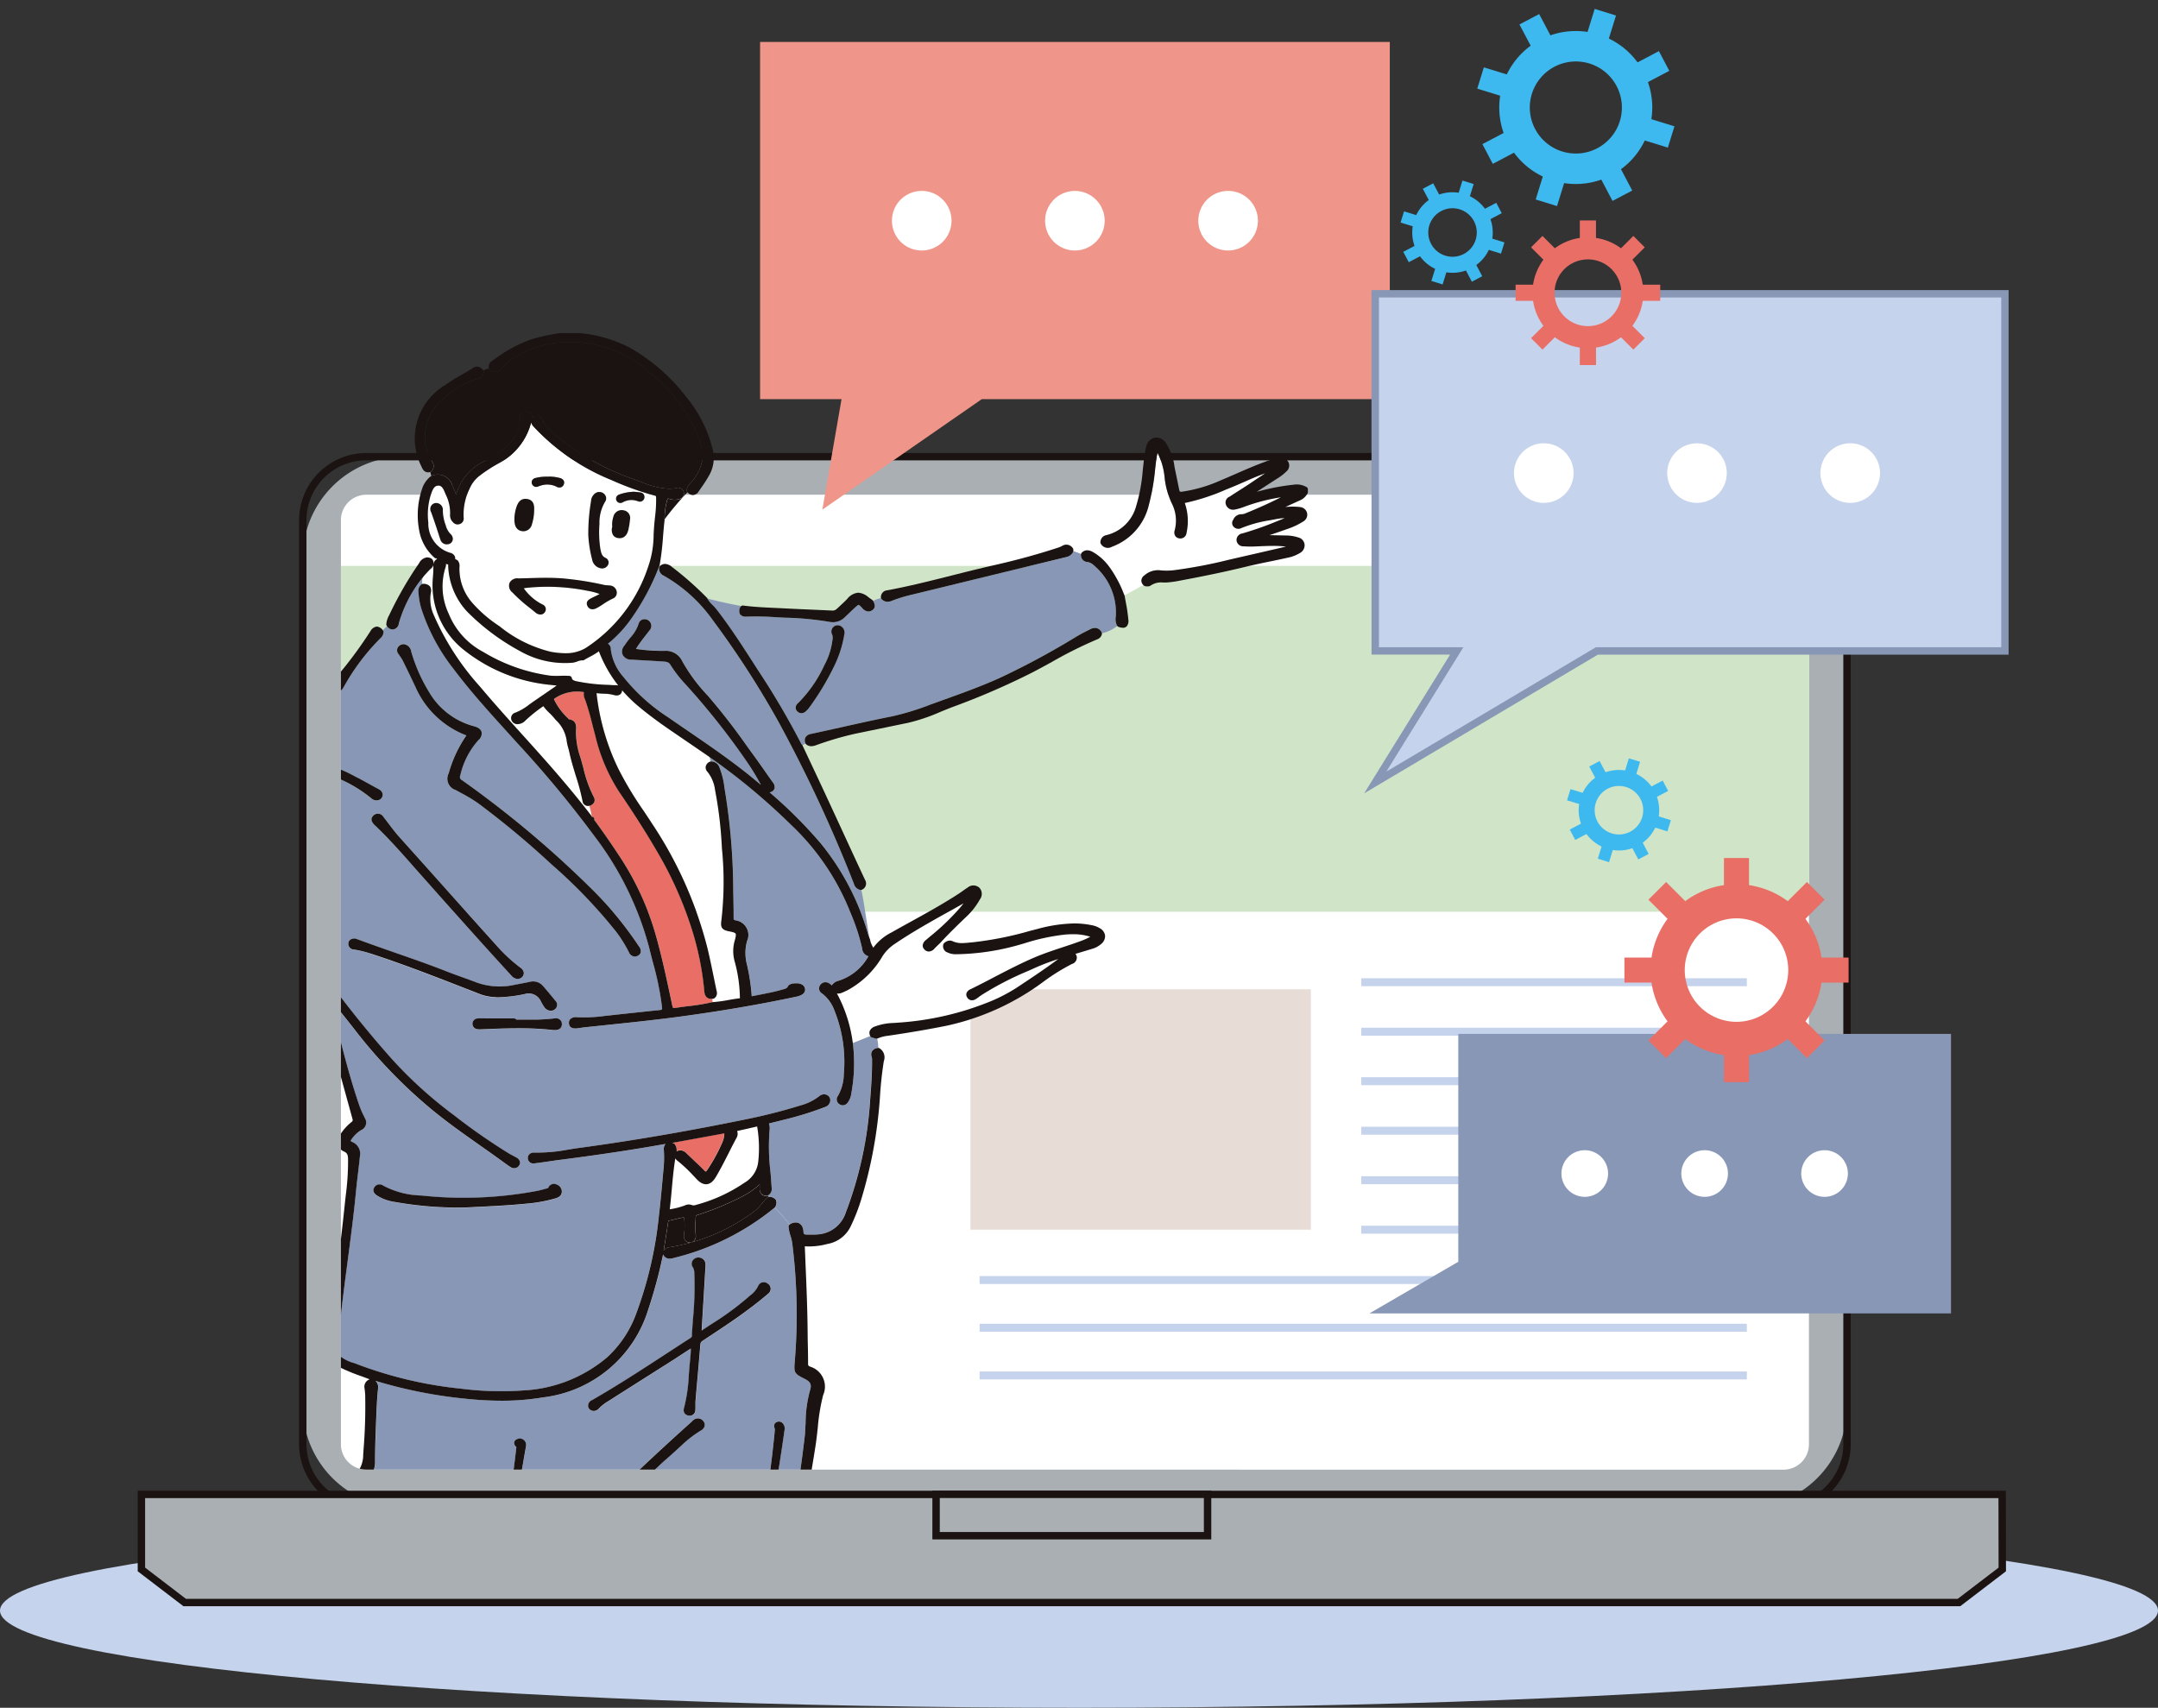
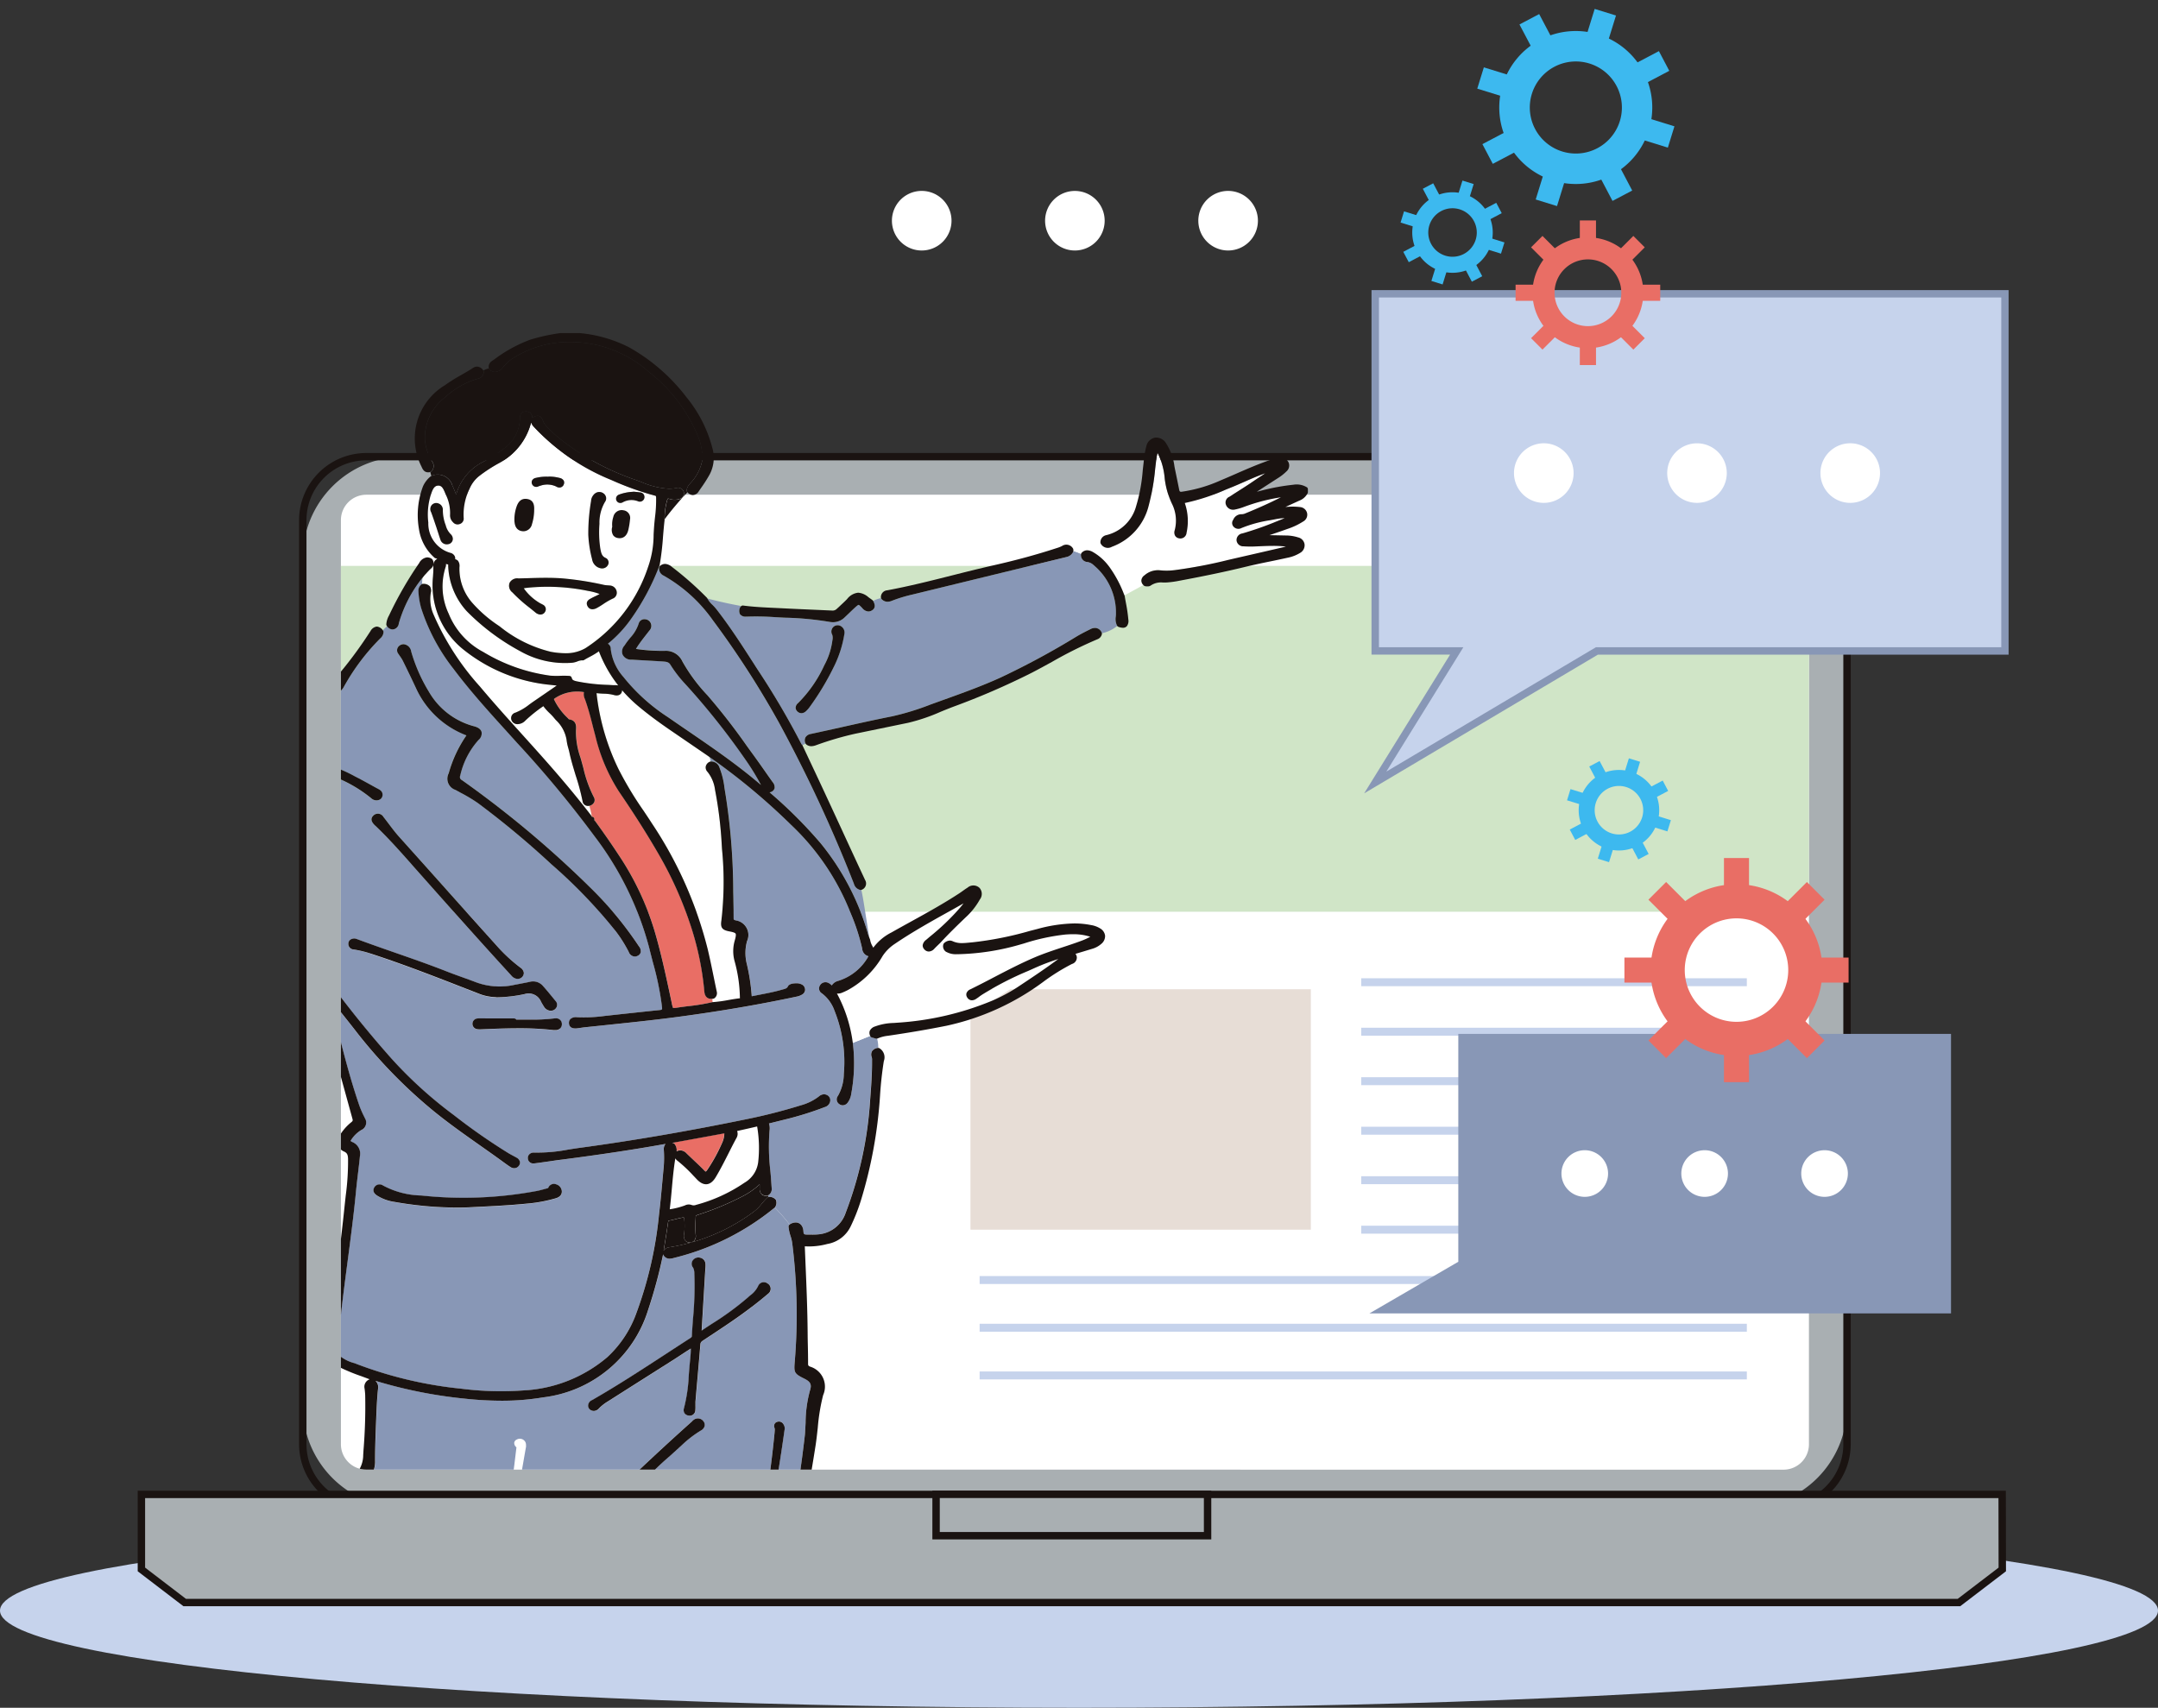
<svg xmlns="http://www.w3.org/2000/svg" id="组_2114" data-name="组 2114" width="160.782" height="127.258" viewBox="0 0 160.782 127.258">
  <rect x="0" y="0" width="160.782" height="127.258" fill="#333333" stroke="none" />
  <defs>
    <clipPath id="clip-path">
      <path id="路径_10682" data-name="路径 10682" d="M42.429,0a1.892,1.892,0,0,0-1.89,1.891V107.622a1.891,1.891,0,0,0,1.89,1.89H148.021a1.894,1.894,0,0,0,1.893-1.89V1.891A1.9,1.9,0,0,0,148.021,0Z" transform="translate(-40.539)" fill="none" />
    </clipPath>
  </defs>
  <path id="路径_10624" data-name="路径 10624" d="M160.782,187.236c0-4-35.992-7.24-80.391-7.24S0,183.238,0,187.236s35.992,7.241,80.391,7.241,80.391-3.242,80.391-7.241" transform="translate(0 -67.219)" fill="#c6d3ec" style="mix-blend-mode: multiply;isolation: isolate" />
  <path id="矩形_1705" data-name="矩形 1705" d="M7.552,0H107.5a7.551,7.551,0,0,1,7.551,7.551V70.777a7.549,7.549,0,0,1-7.549,7.549H7.551A7.551,7.551,0,0,1,0,70.775V7.552A7.552,7.552,0,0,1,7.552,0Z" transform="translate(22.558 34.027)" fill="#a9afb2" />
  <path id="路径_10625" data-name="路径 10625" d="M146.163,132.746H40.571a5.012,5.012,0,0,1-5.006-5.007V58.874a5.011,5.011,0,0,1,5.006-5H146.163a5.011,5.011,0,0,1,5.007,5v68.865a5.012,5.012,0,0,1-5.007,5.007M40.571,54.42a4.46,4.46,0,0,0-4.455,4.454v68.865a4.461,4.461,0,0,0,4.455,4.457H146.163a4.462,4.462,0,0,0,4.456-4.457V58.874a4.46,4.46,0,0,0-4.456-4.454Z" transform="translate(-13.282 -20.117)" fill="#1a1311" />
  <path id="路径_10626" data-name="路径 10626" d="M42.429,131.485a1.891,1.891,0,0,1-1.89-1.89V60.73a1.891,1.891,0,0,1,1.89-1.89H148.021a1.893,1.893,0,0,1,1.893,1.89V129.6a1.894,1.894,0,0,1-1.893,1.89Z" transform="translate(-15.139 -21.974)" fill="#fff" />
  <path id="路径_10627" data-name="路径 10627" d="M20.04,185.786l-3.225-2.467v-5.592H155.45l.01,5.592-3.229,2.467Z" transform="translate(-6.28 -66.372)" fill="#a9afb2" />
  <path id="路径_10628" data-name="路径 10628" d="M152.16,185.9H19.783l-3.408-2.606v-6H155.56l.011,6Zm-132.191-.551H151.974l3.046-2.327-.009-5.181H16.926v5.181Z" transform="translate(-6.115 -66.208)" fill="#1a1311" />
  <rect id="矩形_1706" data-name="矩形 1706" width="20.229" height="3.083" transform="translate(69.743 111.355)" fill="#a9afb2" />
  <path id="路径_10629" data-name="路径 10629" d="M131.652,180.92h-20.78v-3.633h20.78Zm-20.229-.551H131.1v-2.532H111.423Z" transform="translate(-41.405 -66.208)" fill="#1a1311" />
  <g id="组_2113" data-name="组 2113" transform="translate(25.4 0)" clip-path="url(#clip-path)">
    <rect id="矩形_1708" data-name="矩形 1708" width="25.361" height="17.917" transform="translate(46.904 73.716)" fill="#e7ddd6" />
    <rect id="矩形_1709" data-name="矩形 1709" width="130.641" height="25.773" transform="translate(-9.279 42.168)" fill="#d0e5c7" />
    <path id="路径_10630" data-name="路径 10630" d="M62.967,192.389a1.176,1.176,0,0,1,.068-.753A181.994,181.994,0,0,0,68.452,173.5a96.927,96.927,0,0,0,2.373-12.891c.009-.076.014-.152.019-.23l0-.04c.017-.23.028-.462.039-.695a9.321,9.321,0,0,1,.336-2.435c.13-.405.024-.617-.419-.837-.758-.377-.8-.449-.724-1.285a42.541,42.541,0,0,0-.19-8.829,3.118,3.118,0,0,0-.126-.527,3.046,3.046,0,0,1-.147-.689.186.186,0,0,1,.08-.16,14.857,14.857,0,0,0-1.1-1.263l0,0a18.9,18.9,0,0,1-7.505,3.751,1.26,1.26,0,0,1-.323.056.515.515,0,0,1-.486-.324h0a36.487,36.487,0,0,1-1.118,4.147,9.347,9.347,0,0,1-7.807,6.51,18.352,18.352,0,0,1-3.116.252,25.828,25.828,0,0,1-2.741-.155,34.707,34.707,0,0,1-6.65-1.328.66.66,0,0,1,.188.633c-.077.741-.106,1.5-.134,2.238l-.007.172c-.036.928-.071,1.917-.075,2.908a1.946,1.946,0,0,1-.534,1.42,4.358,4.358,0,0,0-.6.876,1.908,1.908,0,0,0-.213,1.43,8.519,8.519,0,0,1,.014,3.03c-.161,1.133-.313,2.266-.464,3.4-.145,1.076-.288,2.152-.44,3.229-.556,3.945-1,7.626-1.353,11.251-.164,1.678-.291,3.387-.414,5.042l-.021.278c-.14,1.883-.285,3.831-.393,5.776l-.044.771c-.082,1.412-.167,2.873-.143,4.309a1.8,1.8,0,0,1-.174.939,23.41,23.41,0,0,0-1.909,5.246c-.452,1.64-.782,3.327-1.1,4.96-.16.819-.325,1.667-.5,2.5-.252,1.169-.477,2.363-.7,3.519-.16.846-.32,1.692-.49,2.536-.078.383-.129.781-.179,1.167-.019.143-.037.286-.056.43s0,.194.051.234a7.128,7.128,0,0,0,3.94,1.864,16.754,16.754,0,0,0,3.825-.245,10.127,10.127,0,0,0,2.182-.628.186.186,0,0,1,.085-.012c.007-.132.013-.264.029-.4.075-.63.237-1.242.369-1.86l-.013,0a.191.191,0,0,1-.127-.127,2.821,2.821,0,0,1-.016-1.248l.027-.2a43.5,43.5,0,0,1,.907-4.539c.075-.315.15-.63.222-.945.973-4.181,2.152-8.466,3.5-12.74.252-.794.525-1.6.789-2.371.37-1.085.751-2.207,1.08-3.324a2.323,2.323,0,0,1,.776-1.137l.348-.287q.281-.231.561-.464a.7.7,0,0,0,.337-.648,3.531,3.531,0,0,1,.294-1.35l.059-.165c1.1-3.12,2.13-6.541,3.23-10.768q.275-1.061.541-2.124c.439-1.741.892-3.54,1.423-5.288.778-2.559,1.724-5.121,2.561-7.381a17.948,17.948,0,0,0,.908-3.021,3.264,3.264,0,0,1,1.053-1.836c1.552-1.474,2.97-2.782,4.339-4,.013-.011.024-.024.037-.036a.771.771,0,0,1,.108-.1.513.513,0,0,1,.748.112.42.42,0,0,1,.082.336.534.534,0,0,1-.273.336,8.307,8.307,0,0,0-1.4,1.07c-.3.278-.6.548-.9.82a24,24,0,0,0-2.4,2.366,1.427,1.427,0,0,0-.31.56,42.169,42.169,0,0,1-1.6,4.614c-.158.4-.315.806-.469,1.21a86.209,86.209,0,0,0-3.131,10.143c-.358,1.449-.751,2.915-1.13,4.333q-.273,1.023-.543,2.045a2.116,2.116,0,0,0-.042.216l-.019.107a.172.172,0,0,1-.023.062,1.037,1.037,0,0,0-.06.14c.029.1.048.207.074.31a.611.611,0,0,1,.346-.128.48.48,0,0,1,.262.081.5.5,0,0,1,.195.58l-.006.038a12.979,12.979,0,0,0-.061,2.486l0,.109c.054,1.355.152,2.8.3,4.416a4.615,4.615,0,0,1-.236,1.637c-.036.132-.071.263-.1.4a80.542,80.542,0,0,0-1.67,10.051c-.066.575-.139,1.15-.211,1.722-.127,1.013-.258,2.06-.351,3.092l-.012.14a49.237,49.237,0,0,0-.3,6.618v.075a.518.518,0,0,0,.011.131.55.55,0,0,1,.116.462.627.627,0,0,1-.38.371.207.207,0,0,1-.073.016c.006.039.015.077.025.118.162.694.32,1.388.48,2.081a.21.21,0,0,1,.074,0,11.609,11.609,0,0,0,1.992.164,24.11,24.11,0,0,0,4.745-.6l.286-.058c.539-.111,1.077-.221,1.618-.319.105-.019.122-.023.13-.17q.113-2.084.234-4.164.1-1.76.2-3.519c.135-2.444.325-4.662.583-6.779.251-2.051.545-4.256,1-6.486.2-1,.373-2,.526-2.927a2.118,2.118,0,0,1,.966-1.564,1.254,1.254,0,0,0,.618-1.578,6.715,6.715,0,0,1-.131-.829c-.016-.13-.03-.26-.049-.39a.638.638,0,0,1,.113-.528.593.593,0,0,1,.474-.181.2.2,0,0,1,.1.029l.013.011a1.126,1.126,0,0,0,.138-.3H63.1a.188.188,0,0,1-.132-.129m-21.912,4.219-.107.334c-.086.273-.179.567-.28.859-1.35,3.883-2.434,7.91-3.39,11.462l-.293,1.086c-.64,2.363-1.3,4.809-1.838,7.239a37.593,37.593,0,0,0-.718,4.182l0,.036c-.008.1-.034.4-.334.4a.445.445,0,0,1-.068-.005.351.351,0,0,1-.244-.14.491.491,0,0,1-.046-.384c.2-1.231.453-2.469.774-3.818,1.418-5.955,3.115-12.206,5.044-18.583.062-.207.128-.414.193-.62a14.306,14.306,0,0,0,.587-2.3.345.345,0,0,1,.351-.345.338.338,0,0,1,.247.105.594.594,0,0,1,.134.44.3.3,0,0,1-.009.051m9-35.207q-.106.6-.21,1.2c-.146.846-.291,1.691-.449,2.532a161.358,161.358,0,0,1-4.158,16.589c-.855,2.855-1.89,6.234-3.1,9.651-.046.13-.093.261-.141.392a10,10,0,0,0-.421,1.33c-.062.287-.219.347-.34.347a.4.4,0,0,1-.076-.008.332.332,0,0,1-.236-.165.443.443,0,0,1,.006-.367c.093-.24.189-.48.284-.719.143-.36.287-.722.424-1.085.855-2.281,1.583-4.649,2.286-6.938l.171-.554c1.124-3.657,2.057-6.961,2.852-10.1.761-3.006,1.616-6.5,2.131-9.983.08-.542.145-1.1.208-1.632l.039-.32c.011-.068.014-.1,0-.11a.4.4,0,0,1-.153-.341.318.318,0,0,1,.2-.232.464.464,0,0,1,.634.2.5.5,0,0,1,.044.216c0,.015,0,.03,0,.044a.189.189,0,0,1,0,.056m9.369,37.457c-.033.158-.068.315-.1.472-.064.288-.132.585-.181.877-.329,1.937-.582,3.92-.827,5.838l-.135,1.058c-.331,2.568-.652,5.082-.949,7.569-.264,2.231-.422,4.051-.5,5.722a4.514,4.514,0,0,0,.029.588l.007.078c.011.121.041.433-.285.477l-.058,0c-.2,0-.32-.137-.341-.41-.006-.077-.006-.157,0-.235v-.036a.184.184,0,0,1-.011-.076l.446-4.626c.2-2.079.474-4.183.739-6.217q.113-.87.224-1.74.412-3.231.838-6.46l.382-2.915a.362.362,0,0,0,.008-.053.429.429,0,0,1,.049-.365.321.321,0,0,1,.267-.118l.05,0a.394.394,0,0,1,.294.153.494.494,0,0,1,.056.411m3.839-45.342c-.148.1-.2.166-.206.29-.068.847-.142,1.692-.217,2.538q-.076.874-.152,1.75c-.007.091-.005.184,0,.276a2.835,2.835,0,0,1-.009.35.413.413,0,0,1-.414.405.515.515,0,0,1-.135-.018.414.414,0,0,1-.272-.192.463.463,0,0,1-.022-.363,11.862,11.862,0,0,0,.357-2.455c.019-.245.036-.491.06-.735l.023-.242c.032-.318.065-.645.068-1l-.313.2c-.412.271-.8.528-1.2.779q-1.462.931-2.927,1.856l-1.731,1.1a3.4,3.4,0,0,0-.672.525.525.525,0,0,1-.38.193.449.449,0,0,1-.162-.031.39.39,0,0,1-.267-.343.467.467,0,0,1,.3-.439c1.912-1.1,3.77-2.309,5.566-3.482q.873-.57,1.748-1.135c.093-.06.11-.095.114-.152.023-.429.055-.857.087-1.285a25.653,25.653,0,0,0,.1-3.368.922.922,0,0,0-.091-.441.447.447,0,0,1-.006-.571.514.514,0,0,1,.536-.172.5.5,0,0,1,.392.466,2.327,2.327,0,0,1-.009.34l-.008.1-.27,4.524c.257-.174.518-.345.778-.515a21.242,21.242,0,0,0,2.673-1.96c.057-.052.116-.1.175-.154a1.853,1.853,0,0,0,.588-.7.454.454,0,0,1,.7-.182.454.454,0,0,1,.035.766c-.356.3-.746.62-1.194.964-.992.765-2.052,1.465-3.078,2.142ZM62.278,191.4c-.1.368-.225.734-.343,1.087l-.114.341c-.038.117-.115.353-.362.353a.407.407,0,0,1-.14-.028.318.318,0,0,1-.189-.169.431.431,0,0,1,.026-.346c.773-2.064,1.357-4.2,1.921-6.272q.2-.749.412-1.5c1.36-4.888,2.462-9.8,3.45-14.387a80.244,80.244,0,0,0,1.633-10.106c0-.03,0-.075.007-.12a.517.517,0,0,0-.008-.209.372.372,0,0,1,0-.311.313.313,0,0,1,.211-.16.383.383,0,0,1,.436.162.566.566,0,0,1,.09.48c-.648,4.635-1.586,9.585-2.871,15.162s-2.761,11-4.162,16.022" transform="translate(-36.263 -53.634)" fill="#8897b6" />
    <path id="路径_10631" data-name="路径 10631" d="M79.914,135.906l.041.008V135.9a.317.317,0,0,0-.041.008" transform="translate(-55.244 -50.751)" fill="#8897b6" />
    <path id="路径_10632" data-name="路径 10632" d="M76.463,103.037l-.3-.085a.192.192,0,0,1-.118-.1.05.05,0,0,0,0-.013l-1.3.523c0,.016.006.031.009.048a12.38,12.38,0,0,1-.126,3.747,1.425,1.425,0,0,1-.264.657.469.469,0,0,1-.369.2.436.436,0,0,1-.248-.081.422.422,0,0,1-.109-.623,3.363,3.363,0,0,0,.436-1.631,10.21,10.21,0,0,0-.689-4.7,2.772,2.772,0,0,0-.937-1.3.426.426,0,0,1-.142-.612.474.474,0,0,1,.6-.182.9.9,0,0,1,.242.166l.036.031a.142.142,0,0,1,.014-.028.792.792,0,0,1,.422-.3A3.871,3.871,0,0,0,75.91,96.9a.623.623,0,0,1-.467-.568,15.248,15.248,0,0,0-.86-2.641l-.111-.281a18.13,18.13,0,0,0-4.323-6.292,47.854,47.854,0,0,0-6.105-5.08,1.927,1.927,0,0,1,.108.36.649.649,0,0,1,.67.463,5.968,5.968,0,0,1,.366,1.484c.018.116.036.231.056.346a47.216,47.216,0,0,1,.6,7.42c0,.229.009.456.013.683.009.421.019.843.015,1.265,0,.114.008.13.148.175a1.1,1.1,0,0,1,.852,1.549,3.337,3.337,0,0,0-.012,1.719,15.2,15.2,0,0,1,.357,2.324.491.491,0,0,0,.006.063.142.142,0,0,0,.033-.006l.547-.107c.543-.1,1.1-.214,1.64-.369l.1-.028c.2-.053.307-.086.377-.229.1-.2.417-.226.6-.226a.83.83,0,0,1,.516.136.453.453,0,0,1,.161.377.437.437,0,0,1-.221.324,1.27,1.27,0,0,1-.415.154c-2.886.615-5.96,1.137-9.141,1.549-1.692.22-3.417.4-5.084.573-.524.054-1.049.11-1.573.165-.082.009-.162.021-.244.034-.1.016-.206.031-.31.04a1.312,1.312,0,0,1-.141.009c-.407,0-.46-.279-.465-.4a.406.406,0,0,1,.109-.3.6.6,0,0,1,.475-.137,11.276,11.276,0,0,0,2.044-.09l1.278-.139c.942-.1,1.885-.208,2.828-.3.216-.022.224-.031.2-.237a22.144,22.144,0,0,0-.68-3.319c-.092-.352-.183-.7-.268-1.056a23.663,23.663,0,0,0-4.066-8.324,82.553,82.553,0,0,0-5.808-7l-.721-.8c-1.356-1.5-2.757-3.043-3.991-4.69a14.407,14.407,0,0,1-2.413-4.539,5.485,5.485,0,0,1-.2-1.236.572.572,0,0,1,.231-.522.216.216,0,0,1,.056-.028c0-.021-.009-.042-.01-.063a2.111,2.111,0,0,1,.039-.424,9.567,9.567,0,0,0-1.771,3.374l-.016.059a.494.494,0,0,1-.35.42.459.459,0,0,1-.121.018.527.527,0,0,1-.4-.235l-.005-.009c-.1.1-.209.2-.313.3a.081.081,0,0,1,.009.011.187.187,0,0,1,.044.122.67.67,0,0,1-.246.486,16.252,16.252,0,0,0-2.674,3.533l-.024.042a1.127,1.127,0,0,1-.234.313,63.54,63.54,0,0,0-5.557,5.61,1.077,1.077,0,0,0-.234.334.493.493,0,0,1-.487.362.76.76,0,0,1-.128-.011l-.01-.005a1.829,1.829,0,0,0-.076.455c0,.226-.127.45-.1.676.033-.055.063-.108.094-.159.12-.2.242-.415.383-.614a3.468,3.468,0,0,1,3.225-1.489A10.187,10.187,0,0,1,37.632,83.5c.387.194.772.406,1.144.612.19.1.38.209.571.312.152.081.359.19.355.461a.405.405,0,0,1-.281.378.57.57,0,0,1-.568-.133,10.079,10.079,0,0,0-4.221-2.038,4.43,4.43,0,0,0-1.031-.128c-1.585,0-2.719,1-3.191,2.83a8.248,8.248,0,0,0,.761,5.856,39.948,39.948,0,0,0,3.192,5.244,80.9,80.9,0,0,0,6.029,7.666,31.789,31.789,0,0,0,4.622,4.185,44.665,44.665,0,0,0,4.107,2.861c.1.058.2.112.3.165.082.043.164.087.244.133a.5.5,0,0,1,.268.3.369.369,0,0,1-.062.3.428.428,0,0,1-.362.2.5.5,0,0,1-.263-.08c-.178-.112-.348-.236-.513-.357-.591-.433-1.179-.846-1.767-1.26-1.152-.813-2.343-1.652-3.458-2.561a37.121,37.121,0,0,1-5.8-5.965c-.523-.67-1.053-1.335-1.582-2l-.216-.271c.034.165.06.331.083.493.03.206.058.4.105.592.622,2.529,1.153,4.631,1.882,6.757a7.5,7.5,0,0,0,.36.821l.053.108a.61.61,0,0,1-.281.883,2.294,2.294,0,0,0-.712.679c-.071.1-.066.135-.066.135s.024.036.107.07a.94.94,0,0,1,.575,1.074c-.04.407-.088.815-.137,1.221-.056.465-.109.929-.155,1.393-.167,1.751-.4,3.522-.628,5.235-.211,1.6-.43,3.251-.593,4.881l-.01.09a4.228,4.228,0,0,0-.033.741.6.6,0,0,1-.127.476.58.58,0,0,1-.444.16.185.185,0,0,1,.04.043,2.916,2.916,0,0,0,1.7,1.174l.17.068a30.467,30.467,0,0,0,7.792,1.833,23.281,23.281,0,0,0,4.6.127,10.452,10.452,0,0,0,6.256-2.477,8.262,8.262,0,0,0,2.19-3.345,29.364,29.364,0,0,0,1.664-7.265c.1-.839.179-1.7.254-2.526.031-.331.061-.661.093-.991a8.441,8.441,0,0,0,.014-1.288.611.611,0,0,1,.118-.464l.015-.016c-2.269.41-4.748.784-7.743,1.172-.336.044-.672.092-1.007.14-.316.045-.633.09-.949.131a.783.783,0,0,1-.122.009.391.391,0,0,1-.437-.37.376.376,0,0,1,.1-.3.465.465,0,0,1,.35-.137h.035a12.126,12.126,0,0,0,2.522-.224c.284-.045.568-.09.851-.128,4.015-.544,8.077-1.243,12.421-2.135a41.29,41.29,0,0,0,4.075-1.041,3.878,3.878,0,0,0,1.3-.638.648.648,0,0,1,.4-.177.484.484,0,0,1,.2.046.435.435,0,0,1,.269.43.553.553,0,0,1-.4.478,24.154,24.154,0,0,1-3,.934l-1.163.289a1.115,1.115,0,0,1,.046.511,15.282,15.282,0,0,0,.048,2.92c.036.319.058.638.08.959.011.155.022.31.033.464a.536.536,0,0,1-.2.458.179.179,0,0,1-.076.038l.034.118a.207.207,0,0,1,.078-.008.612.612,0,0,1,.481.219.587.587,0,0,1-.034.508.2.2,0,0,1-.05.072,14.857,14.857,0,0,1,1.1,1.263s.005-.008.008-.009a.826.826,0,0,1,.442-.143c.332,0,.56.263.579.669.011.2.048.231.263.231.078,0,.158,0,.237,0a4.775,4.775,0,0,0,.606-.014,2.349,2.349,0,0,0,2.034-1.606,28.48,28.48,0,0,0,1.818-8.345l.006-.088c.072-.942.147-1.915.14-2.873v-.07a.685.685,0,0,0-.018-.213.524.524,0,0,1,.013-.445.6.6,0,0,1,.431-.252.168.168,0,0,1,.047,0,2.742,2.742,0,0,0-.087-.7.228.228,0,0,1-.044.01.161.161,0,0,1-.052-.008M39.028,86.413a.476.476,0,0,1,.749.109c.13.165.257.334.384.5.25.331.508.674.788.986q1.593,1.774,3.182,3.554,2.026,2.266,4.059,4.529a12.059,12.059,0,0,0,1.8,1.666.544.544,0,0,1,.243.375.178.178,0,0,1-.005.075.449.449,0,0,1-.447.378.6.6,0,0,1-.137-.017.666.666,0,0,1-.349-.238c-2.458-2.679-4.89-5.42-7.241-8.071l-.351-.4c-.833-.939-1.653-1.851-2.533-2.688-.035-.032-.061-.056-.085-.083-.1-.108-.364-.4-.059-.68m-.221,10.3a7.74,7.74,0,0,0-1.247-.3.42.42,0,0,1-.4-.438c0-.107.056-.357.439-.383a.237.237,0,0,1,.063.006,1.463,1.463,0,0,1,.159.046c.947.353,1.917.692,2.857,1.019,1.251.437,2.543.887,3.8,1.382.4.159.814.307,1.224.454.329.118.659.237.984.362a5.07,5.07,0,0,0,2.868.184l.373-.071c.249-.046.5-.093.746-.148a.967.967,0,0,1,.972.285c.251.277.49.569.721.851l.243.3a.4.4,0,0,1,.029.514.451.451,0,0,1-.382.2.6.6,0,0,1-.066,0,.623.623,0,0,1-.464-.321c-.068-.11-.133-.223-.2-.335a1,1,0,0,0-1.242-.581,10.464,10.464,0,0,1-2.03.237h-.089a3.579,3.579,0,0,1-1.3-.269l-.89-.346c-2.332-.909-4.743-1.849-7.163-2.635m12.418,17.683c.157-.031.311-.073.466-.115.087-.024.174-.048.261-.069a.378.378,0,0,0,.1-.031.452.452,0,0,1,.425-.308.552.552,0,0,1,.216.046.576.576,0,0,1,.378.507c0,.171-.068.4-.439.514a10.841,10.841,0,0,1-2.147.4c-1.284.128-2.585.192-4.091.265l-.319.016q-.4.015-.818.014a26.829,26.829,0,0,1-4.665-.423,3.321,3.321,0,0,1-1.3-.478c-.321-.219-.286-.442-.2-.591a.451.451,0,0,1,.655-.152,6.29,6.29,0,0,0,2.856.746l.051.006a29.64,29.64,0,0,0,8.574-.346m1.718-12.117a.511.511,0,0,1-.371.135c-.032,0-.064,0-.1-.005a22.818,22.818,0,0,0-2.641-.137c-.935,0-1.887.039-2.809.078l-.122,0a.75.75,0,0,1-.159-.014.4.4,0,0,1,.01-.793,1.428,1.428,0,0,1,.155-.009l2.6,0a.19.19,0,0,1,.16.09l.16,0,.87,0a13.68,13.68,0,0,0,1.762-.088,1.21,1.21,0,0,1,.124-.008.421.421,0,0,1,.471.429.433.433,0,0,1-.118.313m-.665-12.24A65.891,65.891,0,0,0,46.8,85.478a11.883,11.883,0,0,0-1.293-.773l-.362-.2a.878.878,0,0,1-.511-1.241,9.375,9.375,0,0,1,1.291-2.78c.013-.016.021-.029.028-.041l-.068-.029a6.761,6.761,0,0,1-3.7-3.523c-.341-.728-.66-1.391-.976-2.026a2.672,2.672,0,0,0-.224-.351l-.1-.148a.427.427,0,0,1-.028-.5.511.511,0,0,1,.389-.217.121.121,0,0,1,.043,0,.628.628,0,0,1,.55.541,12.333,12.333,0,0,0,1.314,2.991,5.5,5.5,0,0,0,3.411,2.591c.294.085.468.222.519.412a.631.631,0,0,1-.225.595,5.9,5.9,0,0,0-1.366,2.664.248.248,0,0,0,.121.327,76.919,76.919,0,0,1,9.539,7.982,26.8,26.8,0,0,1,3.651,4.4.577.577,0,0,1,.14.449.4.4,0,0,1-.221.26.459.459,0,0,1-.222.06.5.5,0,0,1-.449-.338,10.063,10.063,0,0,0-1.018-1.609,37.827,37.827,0,0,0-4.757-4.943" transform="translate(-36.607 -25.648)" fill="#8897b6" />
    <path id="路径_10633" data-name="路径 10633" d="M114.549,70.412c.006-.053.009-.1.012-.157a4.6,4.6,0,0,0-1.7-3.7.8.8,0,0,0-.426-.2.515.515,0,0,1-.483-.558.17.17,0,0,1,.01-.049,3.616,3.616,0,0,0-.581-.219.18.18,0,0,1-.016.075.711.711,0,0,1-.492.376q-5.244,1.273-10.486,2.554l-1.019.248a10.749,10.749,0,0,0-1.5.458.868.868,0,0,1-.33.073.617.617,0,0,1-.445-.192.188.188,0,0,1-.046-.082,2.806,2.806,0,0,0-.583.207s.009.007.01.012c.081.163.242.487-.1.7a.5.5,0,0,1-.261.079.639.639,0,0,1-.454-.248c-.056-.06-.227-.244-.276-.244s-.227.163-.292.223c-.143.133-.283.268-.423.4l-.328.313a1.231,1.231,0,0,1-.868.355,1.592,1.592,0,0,1-.283-.028,23.1,23.1,0,0,0-3.28-.308c-.241-.011-.481-.024-.721-.038a19.807,19.807,0,0,0-2.133-.04.478.478,0,0,1-.075,0,.505.505,0,0,1-.435-.182.58.58,0,0,1,.029-.544.176.176,0,0,1,.045-.06.223.223,0,0,0-.037-.018c-.822-.149-1.635-.331-2.442-.542l-.025-.006a1.905,1.905,0,0,0,.378.473,3.782,3.782,0,0,1,.28.306c1.022,1.306,1.929,2.719,2.806,4.083l.274.426a58.318,58.318,0,0,1,3.276,5.578s.033.023.037.027a.2.2,0,0,1,.029.041l.236-.125c0-.007-.011-.011-.013-.018a.512.512,0,0,1,0-.44.56.56,0,0,1,.4-.258c.749-.161,1.5-.328,2.248-.495,1.247-.279,2.537-.566,3.813-.819a19.685,19.685,0,0,0,2.853-.877l.971-.35c1.42-.51,2.887-1.038,4.279-1.675a58.871,58.871,0,0,0,5.62-3.036c.344-.207.7-.386,1.052-.56a.745.745,0,0,1,.332-.088.544.544,0,0,1,.5.338.185.185,0,0,1,.018.062,2.791,2.791,0,0,0,1.15-.549.212.212,0,0,1-.015-.018,1.126,1.126,0,0,1-.094-.685m-21,3.73a19.968,19.968,0,0,1-1.82,3.026,1.9,1.9,0,0,1-.283.312.486.486,0,0,1-.321.135.43.43,0,0,1-.31-.137.387.387,0,0,1-.126-.286.5.5,0,0,1,.194-.341,9.641,9.641,0,0,0,1.947-2.807,5.233,5.233,0,0,0,.6-1.837l.005-.034a.847.847,0,0,0-.01-.393.477.477,0,0,1,.117-.623.469.469,0,0,1,.489-.044.548.548,0,0,1,.294.571,8.436,8.436,0,0,1-.78,2.46" transform="translate(-56.813 -24.471)" fill="#8897b6" />
    <path id="路径_10634" data-name="路径 10634" d="M91.1,91.464A.63.63,0,0,1,90.613,91a106.3,106.3,0,0,0-5.555-11.948,68.5,68.5,0,0,0-4.964-7.7,11.327,11.327,0,0,0-3.663-3.32.562.562,0,0,1-.331-.606.194.194,0,0,1,.035-.081l-.028-.02a17.787,17.787,0,0,1-2.076,3.9,9.1,9.1,0,0,1-1.7,1.843l-.052.042a.432.432,0,0,1,.213.4,3.8,3.8,0,0,0,.942,2.074,13.984,13.984,0,0,0,3.345,3.01c.462.321.926.638,1.39.955,1.723,1.179,3.5,2.4,5.143,3.763.133.11.256.216.384.325a17.761,17.761,0,0,0-1.157-1.887,54.187,54.187,0,0,0-4.469-5.621,9.347,9.347,0,0,1-1.125-1.454c-.122-.2-.309-.225-.6-.246-.452-.029-.9-.055-1.357-.08-.308-.016-.617-.033-.925-.053a.69.69,0,0,1-.684-.389.652.652,0,0,1,.145-.658l.051-.076c.118-.18.254-.348.383-.51a2.851,2.851,0,0,0,.628-1.059.435.435,0,0,1,.452-.318.493.493,0,0,1,.419.244.5.5,0,0,1-.076.6l-.192.246c-.256.328-.521.667-.746,1.019-.022.034-.042.067-.061.095l.11.019a13,13,0,0,0,2.047.127,1.346,1.346,0,0,1,1.3.789A12.664,12.664,0,0,0,79.7,76.947a46.738,46.738,0,0,1,2.928,3.764q.273.378.548.754c.268.368.531.742.792,1.115.2.28.392.56.591.838a.583.583,0,0,1,.148.444.407.407,0,0,1-.212.265.463.463,0,0,1-.164.056,34.127,34.127,0,0,1,3.809,3.8,18.927,18.927,0,0,1,3.534,6.789c.021.073.05.145.078.217a1.156,1.156,0,0,0-.029-.211c-.066-.371-.117-.744-.179-1.115-.123-.739-.218-1.481-.379-2.213a.194.194,0,0,1-.037.011l-.028,0" transform="translate(-52.392 -25.144)" fill="#8897b6" />
-     <path id="路径_10635" data-name="路径 10635" d="M106.78,110.816a.582.582,0,0,1-.412.212.443.443,0,0,1-.336-.165.408.408,0,0,1-.12-.306.614.614,0,0,1,.256-.4l.281-.239a17.942,17.942,0,0,0,2.252-2.158c.087-.105.176-.214.258-.326-.348.2-.7.4-1.063.6-1.351.752-2.749,1.533-4.051,2.416a3.179,3.179,0,0,0-.92.915,6.707,6.707,0,0,1-2.594,2.536c-.14.07-.281.137-.425.194a.81.81,0,0,1-.3.066.476.476,0,0,1-.082-.008,10.627,10.627,0,0,1,1.182,3.684c.432-.173.863-.348,1.3-.522a.483.483,0,0,1-.034-.38.635.635,0,0,1,.391-.327,4.342,4.342,0,0,1,1.4-.261l.256-.019a21.993,21.993,0,0,0,7.058-1.635,12.146,12.146,0,0,0,1.836-.971c1.012-.666,2.075-1.377,3.108-2.14a16.846,16.846,0,0,0-1.741.659l-.528.237a23.389,23.389,0,0,0-3.4,1.754c-.076.051-.151.1-.227.159s-.15.108-.227.159a.572.572,0,0,1-.312.108.409.409,0,0,1-.346-.2.381.381,0,0,1-.065-.32.51.51,0,0,1,.3-.3c.583-.285,1.171-.591,1.738-.887.986-.513,2-1.045,3.05-1.492.68-.289,1.386-.523,2.068-.749.44-.144.895-.3,1.335-.457a4.951,4.951,0,0,0,.737-.328,4.051,4.051,0,0,0-1.291-.19c-.187,0-.373.011-.559.024a15.491,15.491,0,0,0-3.085.664l-.422.121a17.992,17.992,0,0,1-4.556.682h-.068a1.421,1.421,0,0,1-.734-.167.492.492,0,0,1-.241-.546.144.144,0,0,1,.012-.034,1.04,1.04,0,0,1-.207-.128l-.151.147c-.107.105-.214.211-.318.316" transform="translate(-62.567 -40.123)" fill="#fff" />
+     <path id="路径_10635" data-name="路径 10635" d="M106.78,110.816a.582.582,0,0,1-.412.212.443.443,0,0,1-.336-.165.408.408,0,0,1-.12-.306.614.614,0,0,1,.256-.4l.281-.239a17.942,17.942,0,0,0,2.252-2.158c.087-.105.176-.214.258-.326-.348.2-.7.4-1.063.6-1.351.752-2.749,1.533-4.051,2.416a3.179,3.179,0,0,0-.92.915,6.707,6.707,0,0,1-2.594,2.536c-.14.07-.281.137-.425.194a.81.81,0,0,1-.3.066.476.476,0,0,1-.082-.008,10.627,10.627,0,0,1,1.182,3.684c.432-.173.863-.348,1.3-.522l.256-.019a21.993,21.993,0,0,0,7.058-1.635,12.146,12.146,0,0,0,1.836-.971c1.012-.666,2.075-1.377,3.108-2.14a16.846,16.846,0,0,0-1.741.659l-.528.237a23.389,23.389,0,0,0-3.4,1.754c-.076.051-.151.1-.227.159s-.15.108-.227.159a.572.572,0,0,1-.312.108.409.409,0,0,1-.346-.2.381.381,0,0,1-.065-.32.51.51,0,0,1,.3-.3c.583-.285,1.171-.591,1.738-.887.986-.513,2-1.045,3.05-1.492.68-.289,1.386-.523,2.068-.749.44-.144.895-.3,1.335-.457a4.951,4.951,0,0,0,.737-.328,4.051,4.051,0,0,0-1.291-.19c-.187,0-.373.011-.559.024a15.491,15.491,0,0,0-3.085.664l-.422.121a17.992,17.992,0,0,1-4.556.682h-.068a1.421,1.421,0,0,1-.734-.167.492.492,0,0,1-.241-.546.144.144,0,0,1,.012-.034,1.04,1.04,0,0,1-.207-.128l-.151.147c-.107.105-.214.211-.318.316" transform="translate(-62.567 -40.123)" fill="#fff" />
    <path id="路径_10636" data-name="路径 10636" d="M132.935,62.969a1.518,1.518,0,0,1,1.159-.369,4.712,4.712,0,0,0,1.1-.015,36.051,36.051,0,0,0,4.021-.771c.549-.127,1.1-.253,1.648-.378q1.2-.274,2.4-.554c.069-.016.135-.032.2-.05a8.021,8.021,0,0,0-.957-.05c-.343,0-.685.014-1.03.029l-.313.013a7.585,7.585,0,0,1-.852-.009.5.5,0,0,1-.524-.445.5.5,0,0,1,.436-.518,24.512,24.512,0,0,0,2.559-.9l.162-.065c.144-.056.286-.113.422-.175a4.205,4.205,0,0,0-.655.076c-.142.029-.285.055-.428.082a9.33,9.33,0,0,0-2.133.583.48.48,0,0,1-.6-.12.4.4,0,0,1-.019-.486l.027-.053a.658.658,0,0,1,.621-.373.751.751,0,0,0,.2-.036c1.047-.427,1.926-.824,2.71-1.224a13.715,13.715,0,0,0-2.744.714,4.433,4.433,0,0,1-.692.2.567.567,0,0,1-.658-.367.466.466,0,0,1,.268-.592c.194-.125.368-.236.544-.346.422-.269.859-.546,1.276-.834q.179-.121.361-.241c.159-.1.32-.21.481-.324-.527.181-1.041.408-1.542.629-.323.142-.648.285-.976.417l-.42.169a15.376,15.376,0,0,1-3.056,1,4.083,4.083,0,0,1,.133,2.214.461.461,0,0,1-.56.418.424.424,0,0,1-.29-.186.514.514,0,0,1-.034-.42,2.818,2.818,0,0,0-.217-1.994,6.056,6.056,0,0,1-.529-1.878,5.3,5.3,0,0,0-.466-1.769c-.015-.028-.03-.057-.042-.085s-.018-.038-.027-.055a5.023,5.023,0,0,0-.113.686l-.061.511a16.885,16.885,0,0,1-.489,2.777,4.366,4.366,0,0,1-2.738,3.044.6.6,0,0,1-.829-.232.212.212,0,0,1-.018-.048l-.248.069a14.217,14.217,0,0,1-1.787.41l0,.008.006.075c0,.01,0,.019,0,.029a3.694,3.694,0,0,1,.58.219.183.183,0,0,1,.042-.079.563.563,0,0,1,.419-.191.88.88,0,0,1,.4.121,3.936,3.936,0,0,1,1.214,1.08,8.982,8.982,0,0,1,1.115,2.061l.042.1,1.405-.768a.473.473,0,0,1-.148-.345.517.517,0,0,1,.237-.384" transform="translate(-73.059 -20.103)" fill="#fff" />
    <path id="路径_10637" data-name="路径 10637" d="M52.559,51.352c.11.229.2.467.293.7a3.874,3.874,0,0,1,1.912-2.388,11.466,11.466,0,0,0,1.695-1.078A2.8,2.8,0,0,0,57.6,46.443l0-.044c.006-.18.018-.516.419-.543h.043c.161,0,.425.065.474.479a.7.7,0,0,1,.38-.157c.27,0,.374.281.424.416a1.214,1.214,0,0,0,.269.393,10.012,10.012,0,0,0,1.077.987,18.862,18.862,0,0,0,5.594,3c.118.043.236.087.355.132a5.978,5.978,0,0,0,2.061.509,2.812,2.812,0,0,0,.6-.063.433.433,0,0,1,.529.378c.013.1,0,.355-.366.464a1.237,1.237,0,0,1-.725-.024.354.354,0,0,0-.089-.017c-.016,0-.04.017-.073.123a5.049,5.049,0,0,0-.188,1.407,22.479,22.479,0,0,1,1.705-2.012.221.221,0,0,1-.021-.021.187.187,0,0,1-.042-.138.846.846,0,0,1,.228-.454L70.3,51.2a3.424,3.424,0,0,0,.867-1.6,3.9,3.9,0,0,0-.338-2,11.822,11.822,0,0,0-3.61-4.688,8.8,8.8,0,0,0-5.67-2.232l-.174,0a7.754,7.754,0,0,0-4.42,1.292,3.417,3.417,0,0,0-.634.617.769.769,0,0,1-.563.318.693.693,0,0,1-.4-.145.18.18,0,0,1-.07-.117,1.686,1.686,0,0,0-.411.158.174.174,0,0,1,.029.112.515.515,0,0,1-.412.493,5.894,5.894,0,0,0-2.435,1.367,3.806,3.806,0,0,0-1.536,3.189,3.711,3.711,0,0,0,.556,1.641.546.546,0,0,1-.085.719.2.2,0,0,1-.072.038c.027.1.049.2.085.3a.175.175,0,0,1,.026-.016,1.141,1.141,0,0,1,1.533.7" transform="translate(-44.264 -15.193)" fill="#1a1311" />
    <path id="路径_10638" data-name="路径 10638" d="M50.846,67.134c-.111.1-.214.215-.316.326l-.142.154c-.049.058-.095.118-.142.177a2.154,2.154,0,0,0-.039.424c0,.021.008.042.01.063a.225.225,0,0,1,.065-.01.638.638,0,0,1,.5.185.575.575,0,0,1,.07.472,2.845,2.845,0,0,0,.2,1.622,19.616,19.616,0,0,0,3.459,5.372c1.028,1.224,2.117,2.43,3.17,3.6.788.873,1.6,1.777,2.388,2.682.982,1.134,1.862,2.205,2.69,3.276a.887.887,0,0,1,.058.092l.006.009a4.832,4.832,0,0,0-.175-.771h0a.188.188,0,0,1-.067.006.4.4,0,0,1-.424-.332,16.091,16.091,0,0,0-.514-1.945c-.169-.549-.343-1.117-.465-1.695-.023-.11-.054-.222-.085-.333a3.7,3.7,0,0,1-.132-.635,2.619,2.619,0,0,0-.8-1.467c-.056-.066-.113-.133-.169-.2-.1-.114-.2-.218-.307-.322a3.62,3.62,0,0,1-.452-.509l-.027.02a10.881,10.881,0,0,0-1.3,1.043.828.828,0,0,1-.567.278.47.47,0,0,1-.491-.331.42.42,0,0,1,.3-.524,4.129,4.129,0,0,0,1.041-.61c.109-.078.217-.159.329-.234.462-.315.924-.633,1.411-.969l.3-.207-.468-.051a12.2,12.2,0,0,1-6.525-2.664,6.138,6.138,0,0,1-2.226-5.4l.008-.149c.013-.206.023-.4.016-.6a.6.6,0,0,1,.14-.469.43.43,0,0,1,.151-.1.323.323,0,0,0-.117-.052.169.169,0,0,1-.092-.045L51.1,66.3l-.154.13c.006.008.016.011.02.021a.5.5,0,0,1-.12.682" transform="translate(-44.148 -24.76)" fill="#fff" />
    <path id="路径_10639" data-name="路径 10639" d="M78.858,149.179h0l0,0Z" transform="translate(-54.849 -55.71)" fill="#1a1311" />
    <path id="路径_10640" data-name="路径 10640" d="M86.21,141.587a.564.564,0,0,1-.136-.42c0-.1,0-.2,0-.3a5.95,5.95,0,0,1-1.392.947,21.469,21.469,0,0,1-3.232,1.328c-.12.039-.133.066-.137.167l-.008.18a7.534,7.534,0,0,0,.006,1.11.572.572,0,0,1-.108.463.421.421,0,0,1-.326.133.44.44,0,0,1-.344-.147.571.571,0,0,1-.09-.457,4.821,4.821,0,0,0,.016-1.132.252.252,0,0,0-.028-.122.112.112,0,0,0-.037,0,.633.633,0,0,0-.1.009c-.158.026-.313.066-.477.108s-.309.079-.466.107a.272.272,0,0,0-.078.021s0,.018-.013.069c-.083.586-.177,1.169-.271,1.754l-.064.4a.6.6,0,0,1,.455-.259,14.27,14.27,0,0,0,6.289-2.667,3.219,3.219,0,0,0,.56-.57,4.822,4.822,0,0,1,.421-.462.2.2,0,0,1,.076-.041l-.034-.118s-.006.005-.01.006a.5.5,0,0,1-.477-.1" transform="translate(-54.876 -52.606)" fill="#1a1311" />
    <path id="路径_10641" data-name="路径 10641" d="M69.275,77.874c-.141.075-.281.149-.417.234a.184.184,0,0,1-.118.027.531.531,0,0,0-.095,0,13.274,13.274,0,0,1-.782,1.2.188.188,0,0,1,.078.115c.031.15.134.2.368.252a13.541,13.541,0,0,0,2.356.266l.365.021.073,0,.074,0A1.218,1.218,0,0,1,71.4,80a9.732,9.732,0,0,1-1.441-2.545,5.147,5.147,0,0,1-.687.415" transform="translate(-50.743 -28.927)" fill="#fff" />
    <path id="路径_10642" data-name="路径 10642" d="M79.588,105.332l.03,0a10.321,10.321,0,0,0,1.135-.153c.274-.048.558-.1.84-.13a.134.134,0,0,0,.04-.008h0c-.011,0-.011-.054-.012-.088a10.714,10.714,0,0,0-.392-2.663,2.822,2.822,0,0,1,.016-1.567c.049-.171.11-.409.058-.492s-.272-.133-.46-.167c-.546-.1-.679-.284-.6-.815a24.8,24.8,0,0,0,.046-5.328l-.019-.31a29.963,29.963,0,0,0-.5-4.1,2.682,2.682,0,0,0-.554-1.331.465.465,0,0,1-.138-.395.5.5,0,0,1,.276-.351.191.191,0,0,1,.072-.023.082.082,0,0,1,.018,0,2.018,2.018,0,0,0-.108-.36c-.065-.044-.127-.09-.192-.134l-2.6-1.779c-.98-.668-1.77-1.258-2.486-1.856a10.457,10.457,0,0,1-1.208-1.193.456.456,0,0,1,0,.058c-.038.269-.283.4-.6.305a3.122,3.122,0,0,0-.771-.1c-.17-.008-.339-.017-.508-.039l-.018,0c0,.009,0,.02,0,.033a17.215,17.215,0,0,0,1.637,5.631,26.05,26.05,0,0,0,1.855,3.085c.208.311.415.623.618.937a29.986,29.986,0,0,1,4.17,9.388c.164.692.309,1.4.449,2.081.074.358.148.718.224,1.076a.466.466,0,0,1-.164.494.186.186,0,0,1-.082.039c-.029.005-.055.005-.083.009a.945.945,0,0,0,.011.252" transform="translate(-51.896 -30.655)" fill="#fff" />
    <path id="路径_10643" data-name="路径 10643" d="M79.98,135.494l.041.009a.194.194,0,0,1,.105.068.754.754,0,0,1,.149.528v0a.047.047,0,0,1,.013.009l.024-.015a.575.575,0,0,1,.235-.053.673.673,0,0,1,.466.229c.17.167.344.33.519.494.259.245.528.5.782.758.089.092.128.1.128.1s.036-.011.119-.132a12.39,12.39,0,0,0,1.138-2.094,1.715,1.715,0,0,0,.127-.62c-.957.177-1.887.346-2.816.516l-.992.18-.037.008Z" transform="translate(-55.268 -50.332)" fill="#e96e65" />
    <path id="路径_10644" data-name="路径 10644" d="M56.226,53.25a11.2,11.2,0,0,0-1.518.981,2.39,2.39,0,0,0-.729.962,4.355,4.355,0,0,0-.435,2.158.421.421,0,0,1-.3.465.435.435,0,0,1-.492-.132.709.709,0,0,1-.223-.538,3.094,3.094,0,0,0-.316-1.521l-.035-.087c-.147-.365-.256-.586-.511-.591-.326,0-.445.293-.576.705a4.955,4.955,0,0,0-.181,2.049,2.261,2.261,0,0,0,1.651,2.258.488.488,0,0,1,.308.229.407.407,0,0,1,.044.244.4.4,0,0,1,.2.107.614.614,0,0,1,.118.467,3.837,3.837,0,0,0,.977,2.7,9.771,9.771,0,0,0,1.9,1.648l.13.09a9.7,9.7,0,0,0,3.788,1.882,6.3,6.3,0,0,0,1.085.11,2.9,2.9,0,0,0,1.512-.382A11.51,11.51,0,0,0,67.329,60.9,7.211,7.211,0,0,0,67.7,58.6c.01-.187.02-.375.034-.561.017-.244.043-.487.069-.731a9.888,9.888,0,0,0,.083-1.461c-.005-.125-.016-.131-.116-.156a21.919,21.919,0,0,1-3.221-1.161,16.22,16.22,0,0,1-5.793-3.985.762.762,0,0,1-.175-.3.506.506,0,0,0-.036.093,4.728,4.728,0,0,1-2.318,2.905M52.4,59.319a.552.552,0,0,1-.116.012.493.493,0,0,1-.474-.362c-.065-.181-.122-.365-.182-.548-.04-.125-.08-.25-.122-.374l-.011-.034c-.12-.358-.241-.718-.372-1.072a.473.473,0,0,1,.046-.546.445.445,0,0,1,.484-.121.493.493,0,0,1,.341.508,3.141,3.141,0,0,0,.2,1.087,1.44,1.44,0,0,0,.374.695.5.5,0,0,1,.166.343.408.408,0,0,1-.34.412m12.742-3.7a3.439,3.439,0,0,1,.988-.2l.078-.008a.152.152,0,0,1,.041,0l.125.013c.108.011.218.022.327.041a.34.34,0,0,1,.319.4.348.348,0,0,1-.469.267,1.335,1.335,0,0,0-1.174.089.368.368,0,0,1-.158.036.315.315,0,0,1-.3-.217.32.32,0,0,1,.225-.416m-.442,1.673a.635.635,0,0,1,.756-.5.574.574,0,0,1,.489.69,5.59,5.59,0,0,1-.125.773c-.128.536-.459.616-.645.616a.645.645,0,0,1-.108-.009.538.538,0,0,1-.375-.207.793.793,0,0,1-.081-.6c0-.016,0-.033,0-.056l0-.038a1.763,1.763,0,0,1,.083-.671m.261,5.542a.467.467,0,0,1-.3.546,5.151,5.151,0,0,0-.675.39c-.162.1-.329.212-.5.307-.322.175-.585.1-.707-.162-.154-.331.15-.493.266-.553l.036-.019c.093-.051.19-.1.286-.144.112-.054.221-.107.325-.166a4.378,4.378,0,0,0-.858-.229,15.011,15.011,0,0,0-4.529-.235c-.055.007-.108.013-.163.022s-.076.013-.1.019c.013.019.03.043.053.073a3.815,3.815,0,0,0,1.177,1.045c.021.013.044.023.068.034a1.288,1.288,0,0,1,.127.067.374.374,0,0,1,.151.549.39.39,0,0,1-.333.186.5.5,0,0,1-.21-.049.522.522,0,0,1-.133-.077c-.154-.128-.31-.254-.466-.38a10.971,10.971,0,0,1-1.251-1.111l-.032-.034a.615.615,0,0,1-.207-.719.645.645,0,0,1,.666-.322l.561-.015c.482-.016.979-.03,1.471-.03.406,0,.769.01,1.108.032a23.037,23.037,0,0,1,3.243.5,2,2,0,0,0,.283.031c.047,0,.1.006.143.011a.548.548,0,0,1,.509.435m-1.929-6.7.009-.061a.749.749,0,0,1,.308-.546.519.519,0,0,1,.639.022.442.442,0,0,1,.087.623,3.038,3.038,0,0,0-.408,1.626,8.058,8.058,0,0,0,.056,1.793c.066.389.12.624.4.746a.365.365,0,0,1,.2.211.389.389,0,0,1-.014.306.5.5,0,0,1-.485.268H63.8a.806.806,0,0,1-.689-.679,8.742,8.742,0,0,1-.283-1.817,14.43,14.43,0,0,1,.2-2.489m-4.37-1.588a.394.394,0,0,1,.266-.174,3.209,3.209,0,0,1,.892-.091,1.465,1.465,0,0,1,.154-.007,3.027,3.027,0,0,1,.725.1.452.452,0,0,1,.308.2.339.339,0,0,1,.006.281.344.344,0,0,1-.325.234.451.451,0,0,1-.242-.077,1.563,1.563,0,0,0-1.167-.063l-.034.008a.415.415,0,0,0-.063.022c-.028.011-.058.022-.087.031a.341.341,0,0,1-.461-.221.314.314,0,0,1,.026-.248m-.381,1.4c.558.082.536.591.527.835l0,.061a3.63,3.63,0,0,1-.163.982.664.664,0,0,1-.63.529.717.717,0,0,1-.107-.008c-.236-.036-.526-.185-.564-.7a2.9,2.9,0,0,1,.147-1.094c.146-.452.4-.661.794-.6" transform="translate(-44.401 -18.767)" fill="#fff" />
    <path id="路径_10645" data-name="路径 10645" d="M62.671,74.33a1.561,1.561,0,0,1-.38.1,6.754,6.754,0,0,1-3.871-.851,16.68,16.68,0,0,1-4-2.99,5.285,5.285,0,0,1-1.384-3.481.875.875,0,0,1-.164-.041.485.485,0,0,1-.024.222,4.728,4.728,0,0,0,.224,3.48,5.588,5.588,0,0,0,2.574,2.863,13,13,0,0,0,4.988,1.765,5.6,5.6,0,0,0,.741.014,5.842,5.842,0,0,1,.7.007.181.181,0,0,1,.089.034,13.14,13.14,0,0,0,.782-1.2,1.286,1.286,0,0,0-.279.077" transform="translate(-45.048 -25.045)" fill="#fff" />
    <path id="路径_10646" data-name="路径 10646" d="M115.17,106.759" transform="translate(-68.41 -39.869)" fill="#fff" />
    <path id="路径_10647" data-name="路径 10647" d="M68.707,91.6a.181.181,0,0,1,.171.246l0,0a.623.623,0,0,1,.078.082c.685.95,1.274,1.8,1.8,2.6a21.088,21.088,0,0,1,2.595,5.514c.495,1.662.862,3.378,1.216,5.038l.091.433a1.417,1.417,0,0,0,.095.335s.014,0,.045,0a2.315,2.315,0,0,0,.288-.034c.267-.039.536-.073.8-.107a14.639,14.639,0,0,0,1.8-.3l.007,0a.946.946,0,0,1-.011-.252c-.026,0-.055.008-.078.008-.175,0-.476-.072-.517-.549a21.922,21.922,0,0,0-1.116-5.193,27.7,27.7,0,0,0-2.2-4.886c-.877-1.528-1.873-3.105-3.047-4.822a13.34,13.34,0,0,1-1.751-4.123c-.056-.212-.112-.422-.167-.635-.178-.69-.363-1.4-.6-2.085l-.021-.055a.827.827,0,0,1-.066-.51,2.987,2.987,0,0,0-2.153.45c-.043.032-.073.056-.088.069.005.006.013.033.036.081a4.67,4.67,0,0,0,.989,1.326l.048.053a.513.513,0,0,0,.048.049c.579.075.546.526.524.825a5.732,5.732,0,0,0,.33,2.012l.075.258c.051.183.1.367.15.551a9.126,9.126,0,0,0,.761,2.126.443.443,0,0,1,.046.393.526.526,0,0,1-.373.28,4.931,4.931,0,0,1,.174.772.276.276,0,0,0,.032.048" transform="translate(-49.998 -30.729)" fill="#e96e65" />
    <path id="路径_10648" data-name="路径 10648" d="M80.447,136.893l0,.021a.07.07,0,0,1,.017-.011.035.035,0,0,0-.013-.01" transform="translate(-55.441 -51.123)" fill="#fff" />
    <path id="路径_10649" data-name="路径 10649" d="M84.022,135.935c-.3.6-.617,1.222-.972,1.813a.778.778,0,0,1-1.382.178l-.286-.3a10.545,10.545,0,0,0-1.171-1.1.61.61,0,0,1-.169-.187c-.125.763-.193,1.524-.26,2.265-.045.5-.091,1.02-.155,1.531a5.7,5.7,0,0,0,1.128-.287.626.626,0,0,1,.519-.026.474.474,0,0,0,.318-.017,11.745,11.745,0,0,0,3.6-1.647,2.067,2.067,0,0,0,1.021-1.511,9.464,9.464,0,0,0-.076-2.682c-.457.1-.893.2-1.349.306l-.143.032a.6.6,0,0,1-.058.521c-.2.365-.383.734-.57,1.1" transform="translate(-55.136 -50.032)" fill="#fff" />
    <path id="路径_10650" data-name="路径 10650" d="M146.225,55.737a1.457,1.457,0,0,0-.995-.184,16.059,16.059,0,0,0-2.242.4q-.24.064-.482.123.77-.5,1.539-.995a3.649,3.649,0,0,0,.662-.514.58.58,0,0,0,.165-.677.612.612,0,0,0-.6-.346h-.036a1.855,1.855,0,0,0-.573.108c-.927.31-1.835.7-2.71,1.085-.381.167-.763.333-1.147.493a10.745,10.745,0,0,1-2.865.84c-.121.015-.185.022-.216-.133q-.142-.713-.291-1.426c-.023-.105-.043-.211-.064-.317a4.089,4.089,0,0,0-.614-1.709.85.85,0,0,0-.837-.441.823.823,0,0,0-.647.655,6.475,6.475,0,0,0-.191,1.122l-.073.65a12.549,12.549,0,0,1-.494,2.68,3.028,3.028,0,0,1-2.239,2.162.54.54,0,0,0-.422.511.19.19,0,0,0,.007.073.175.175,0,0,0,.019.048.6.6,0,0,0,.828.232,4.366,4.366,0,0,0,2.739-3.044,16.753,16.753,0,0,0,.488-2.777l.061-.511a4.913,4.913,0,0,1,.114-.686l.026.055c.013.028.027.056.042.085a5.3,5.3,0,0,1,.466,1.77,6.023,6.023,0,0,0,.529,1.878,2.816,2.816,0,0,1,.217,1.993.514.514,0,0,0,.033.42.426.426,0,0,0,.291.187.461.461,0,0,0,.56-.418,4.084,4.084,0,0,0-.133-2.214,15.391,15.391,0,0,0,3.056-1l.419-.169c.328-.132.652-.275.976-.417.5-.221,1.016-.448,1.542-.629-.16.113-.321.219-.48.323-.123.08-.242.16-.362.242-.417.288-.854.565-1.277.833l-.544.347a.466.466,0,0,0-.266.592.564.564,0,0,0,.657.367,4.341,4.341,0,0,0,.693-.2,13.754,13.754,0,0,1,2.745-.715c-.784.4-1.665.8-2.71,1.224a.759.759,0,0,1-.2.037.656.656,0,0,0-.622.373l-.026.053a.4.4,0,0,0,.018.486.482.482,0,0,0,.6.12,9.316,9.316,0,0,1,2.133-.583c.143-.027.286-.053.429-.082a4.178,4.178,0,0,1,.655-.076c-.137.063-.278.118-.424.175l-.161.065a24.666,24.666,0,0,1-2.559.9.5.5,0,0,0-.437.517.5.5,0,0,0,.525.445,7.728,7.728,0,0,0,.852.01l.313-.014c.343-.014.686-.029,1.029-.029a7.994,7.994,0,0,1,.957.051c-.065.018-.131.033-.2.05q-1.2.28-2.4.554-.823.188-1.648.378a36.188,36.188,0,0,1-4.022.771,4.715,4.715,0,0,1-1.1.016,1.517,1.517,0,0,0-1.158.369.516.516,0,0,0-.237.384.472.472,0,0,0,.149.345.6.6,0,0,0,.043.046.358.358,0,0,0,.207.051c.028,0,.056,0,.082,0a.347.347,0,0,0,.224-.068,1.369,1.369,0,0,1,.915-.216c.1,0,.2,0,.305-.008a7.367,7.367,0,0,0,.915-.128c1.905-.355,3.437-.677,4.82-1.012.648-.157,1.313-.3,1.957-.429.417-.086.835-.173,1.252-.266a2.829,2.829,0,0,0,.964-.37.649.649,0,0,0,.323-.65.621.621,0,0,0-.474-.5,3.088,3.088,0,0,0-.944-.144l-.653-.013-.545-.01.267-.091c.363-.123.725-.247,1.086-.377a5.145,5.145,0,0,0,1.166-.553.573.573,0,0,0,.293-.592.585.585,0,0,0-.515-.48,5.311,5.311,0,0,0-.549-.034c-.186,0-.372.011-.558.028l1.036-.474a1.145,1.145,0,0,0,.625-.565.192.192,0,0,0,.015-.075v-.208a.188.188,0,0,0-.085-.157" transform="translate(-74.267 -19.432)" fill="#1a1311" />
    <path id="路径_10651" data-name="路径 10651" d="M38.455,205.925a10.158,10.158,0,0,1-2.183.627,16.717,16.717,0,0,1-3.824.245,7.131,7.131,0,0,1-3.941-1.864c-.051-.04-.072-.084-.051-.234s.038-.288.056-.43c.049-.387.1-.784.179-1.167.17-.843.33-1.689.49-2.536.218-1.155.444-2.35.695-3.518.179-.831.345-1.679.505-2.5.318-1.633.648-3.321,1.1-4.96a23.41,23.41,0,0,1,1.909-5.246,1.8,1.8,0,0,0,.174-.939c-.024-1.436.061-2.9.142-4.309l.044-.771c.108-1.944.253-3.892.393-5.776l.021-.278c.123-1.654.25-3.364.414-5.042.353-3.625.8-7.306,1.352-11.251.152-1.077.3-2.153.44-3.229.152-1.134.3-2.266.465-3.4a8.519,8.519,0,0,0-.014-3.03,1.905,1.905,0,0,1,.213-1.43,4.333,4.333,0,0,1,.6-.876,1.945,1.945,0,0,0,.533-1.42c0-.991.039-1.98.075-2.908l.007-.172c.028-.736.058-1.5.135-2.238a.661.661,0,0,0-.189-.633,34.712,34.712,0,0,0,6.651,1.328,25.822,25.822,0,0,0,2.74.155,18.352,18.352,0,0,0,3.116-.252,9.346,9.346,0,0,0,7.807-6.51,36.228,36.228,0,0,0,1.118-4.147h0v0l0,0a.516.516,0,0,0,.487.324,1.255,1.255,0,0,0,.323-.056,18.9,18.9,0,0,0,7.506-3.751l0,0a.2.2,0,0,0,.05-.072.585.585,0,0,0,.034-.508.61.61,0,0,0-.481-.219.207.207,0,0,0-.078.008.2.2,0,0,0-.076.041,4.822,4.822,0,0,0-.421.462,3.222,3.222,0,0,1-.561.57,14.265,14.265,0,0,1-6.288,2.667.6.6,0,0,0-.455.259l.063-.4c.095-.585.189-1.168.272-1.754.008-.051.016-.068.013-.069a.265.265,0,0,1,.078-.021c.157-.028.311-.067.465-.107s.319-.081.477-.108a.631.631,0,0,1,.1-.009.114.114,0,0,1,.037,0,.261.261,0,0,1,.028.122,4.821,4.821,0,0,1-.016,1.132.571.571,0,0,0,.09.457.439.439,0,0,0,.344.147.419.419,0,0,0,.326-.133.568.568,0,0,0,.108-.463,7.535,7.535,0,0,1-.005-1.11l.008-.18c0-.1.018-.127.137-.167a21.428,21.428,0,0,0,3.232-1.327A5.963,5.963,0,0,0,66.821,122c0,.105,0,.2,0,.3a.562.562,0,0,0,.136.42.5.5,0,0,0,.477.1s.006-.005.01-.006a.173.173,0,0,0,.076-.038.535.535,0,0,0,.2-.458c-.011-.154-.022-.308-.033-.464-.022-.321-.044-.64-.08-.959a15.282,15.282,0,0,1-.048-2.92,1.124,1.124,0,0,0-.046-.511l1.163-.289a24.137,24.137,0,0,0,3-.934.554.554,0,0,0,.405-.478.434.434,0,0,0-.269-.43.484.484,0,0,0-.2-.046.648.648,0,0,0-.4.177,3.866,3.866,0,0,1-1.3.638,41.107,41.107,0,0,1-4.075,1.042c-4.344.892-8.406,1.59-12.421,2.135-.284.038-.568.083-.852.128a12.12,12.12,0,0,1-2.521.224H50a.463.463,0,0,0-.35.137.377.377,0,0,0-.1.3.392.392,0,0,0,.437.37.789.789,0,0,0,.122-.009c.316-.041.633-.086.949-.131.335-.048.67-.1,1.007-.14,2.994-.388,5.474-.763,7.742-1.172L59.8,119a.614.614,0,0,0-.118.464,8.447,8.447,0,0,1-.014,1.288c-.033.33-.063.66-.093.991-.076.829-.154,1.687-.255,2.526a29.351,29.351,0,0,1-1.663,7.265,8.271,8.271,0,0,1-2.19,3.345,10.461,10.461,0,0,1-6.256,2.477,23.278,23.278,0,0,1-4.6-.127,30.477,30.477,0,0,1-7.792-1.833l-.169-.068a2.916,2.916,0,0,1-1.7-1.174.175.175,0,0,0-.041-.043.578.578,0,0,0,.444-.16.6.6,0,0,0,.128-.476,4.228,4.228,0,0,1,.033-.741l.01-.09c.164-1.63.382-3.282.593-4.881.226-1.712.461-3.484.628-5.235.045-.464.1-.928.155-1.393.048-.407.1-.814.137-1.222a.941.941,0,0,0-.575-1.073c-.082-.034-.1-.063-.107-.07s-.006-.038.066-.135a2.294,2.294,0,0,1,.712-.679.61.61,0,0,0,.28-.883l-.052-.108a7.317,7.317,0,0,1-.36-.82c-.728-2.125-1.26-4.228-1.882-6.757-.046-.192-.075-.387-.105-.592-.023-.162-.049-.328-.083-.493l.215.271c.53.665,1.06,1.33,1.583,2a37.121,37.121,0,0,0,5.8,5.965c1.115.909,2.306,1.748,3.458,2.561.589.414,1.176.827,1.767,1.26.165.12.336.245.514.357a.5.5,0,0,0,.263.08.428.428,0,0,0,.362-.2.369.369,0,0,0,.062-.3.5.5,0,0,0-.268-.3c-.08-.046-.162-.09-.244-.133-.1-.054-.2-.107-.3-.165a44.668,44.668,0,0,1-4.107-2.861,31.756,31.756,0,0,1-4.622-4.185,80.794,80.794,0,0,1-6.029-7.666,39.947,39.947,0,0,1-3.192-5.244,8.252,8.252,0,0,1-.761-5.856c.472-1.825,1.606-2.829,3.192-2.829a4.434,4.434,0,0,1,1.031.128,10.082,10.082,0,0,1,4.221,2.038.571.571,0,0,0,.568.133.4.4,0,0,0,.281-.378c.005-.271-.2-.38-.354-.461-.192-.1-.381-.208-.571-.312-.372-.206-.757-.417-1.144-.612a10.194,10.194,0,0,0-3.916-1.226,3.469,3.469,0,0,0-3.226,1.489c-.14.2-.264.41-.383.614l-.095.159c-.026.045-.053.091-.085.145a7.608,7.608,0,0,0-.519,2.789,9.264,9.264,0,0,0,1.041,4.357,51.593,51.593,0,0,0,4.694,7.395c.039.054.081.1.122.155.023.028.042.056.064.083a.454.454,0,0,0-.328.135.481.481,0,0,0-.053.566l.073.186a6.909,6.909,0,0,1,.242.692q.441,1.594.876,3.189.658,2.4,1.32,4.8c.034.122.023.154-.083.244a3.661,3.661,0,0,0-.9,1.048.87.87,0,0,0-.076.687.77.77,0,0,0,.43.452c.221.1.291.231.3.552a19.309,19.309,0,0,1-.174,2.737c-.024.219-.049.44-.072.659-.339,3.293-.786,6.629-1.331,9.915a.749.749,0,0,0,.16.63c.005.006.013.009.018.014h0a.471.471,0,0,0-.479.283.559.559,0,0,0,.164.6,2.545,2.545,0,0,0,.7.486l.118.063a13.9,13.9,0,0,0,1.9.808c.2.075.4.148.6.224l.016,0a.586.586,0,0,0-.388.7c.019.148.039.323.045.5a40.448,40.448,0,0,1-.125,4.068l-.024.384a2.138,2.138,0,0,1-.528,1.4,4.159,4.159,0,0,0-.553.851,2.463,2.463,0,0,0-.377,1.924,8.934,8.934,0,0,1,.141,3.129l0,.045c-.147,2.034-.438,4.088-.721,6.074-.078.551-.157,1.1-.231,1.655-.716,5.238-1.285,10.684-1.69,16.185-.078,1.064-.145,2.129-.212,3.194-.12,1.914-.245,3.893-.436,5.832a7,7,0,0,1-.519,2.147,26.242,26.242,0,0,0-1.434,4.55c-.709,3.066-1.319,6.231-1.857,9.025-.288,1.493-.642,3-.983,4.459q-.219.93-.432,1.861a.931.931,0,0,0,.479,1.236c.511.354,1.039.72,1.584,1.044a.465.465,0,0,1,.25.435,4.052,4.052,0,0,1-.378,2,.509.509,0,0,0,.1.692.168.168,0,0,0,.074.035h.01a.729.729,0,0,0,.142.016c.179,0,.413-.08.515-.461a19.045,19.045,0,0,0,.452-2.157v0a10.215,10.215,0,0,0,4.727.132,3.318,3.318,0,0,1,.343-.046c-.013.073-.042.193-.074.32a10.7,10.7,0,0,0-.235,1.734c-.013.165-.026.328-.041.491a.791.791,0,0,0,.15.5.187.187,0,0,0,.139.09h.015l.083,0a.431.431,0,0,0,.351-.144.532.532,0,0,0,.08-.457,2.937,2.937,0,0,1,.019-1.036,6.083,6.083,0,0,1,.561-1.569.193.193,0,0,1,.182-.143,8.364,8.364,0,0,0,1.6-.424.532.532,0,0,0,.388-.449c.011-.22-.119-.367-.385-.435a.112.112,0,0,0-.036,0,.175.175,0,0,0-.084.013m26.68-87.9.143-.032c.455-.1.892-.2,1.348-.306a9.418,9.418,0,0,1,.076,2.682,2.064,2.064,0,0,1-1.021,1.511,11.746,11.746,0,0,1-3.6,1.648.474.474,0,0,1-.318.017.626.626,0,0,0-.519.026,5.7,5.7,0,0,1-1.128.287c.063-.511.11-1.029.155-1.531.066-.741.135-1.5.26-2.265a.6.6,0,0,0,.169.187,10.541,10.541,0,0,1,1.171,1.1c.1.1.19.2.286.3.507.517,1.006.447,1.382-.179.355-.591.668-1.212.972-1.813.186-.369.373-.739.57-1.1a.607.607,0,0,0,.058-.521m-3.772.681c.929-.17,1.858-.339,2.815-.516a1.69,1.69,0,0,1-.126.62,12.434,12.434,0,0,1-1.138,2.094c-.083.121-.12.131-.12.132s-.038,0-.127-.1c-.254-.261-.523-.513-.782-.758-.174-.164-.349-.328-.519-.494a.671.671,0,0,0-.464-.229.575.575,0,0,0-.235.053.2.2,0,0,0-.024.016.062.062,0,0,0-.018.011l0-.021v0a.751.751,0,0,0-.149-.528.2.2,0,0,0-.105-.068l-.041-.009-.041-.008.041-.007.037-.008Z" transform="translate(-35.622 -33.745)" fill="#1a1311" />
    <path id="路径_10652" data-name="路径 10652" d="M79.7,81.12a34.073,34.073,0,0,0-3.809-3.8.451.451,0,0,0,.164-.056.406.406,0,0,0,.212-.264.584.584,0,0,0-.148-.444c-.2-.278-.395-.558-.591-.837-.261-.374-.524-.747-.792-1.116q-.275-.376-.548-.754a46.96,46.96,0,0,0-2.928-3.764,12.664,12.664,0,0,1-1.865-2.521,1.346,1.346,0,0,0-1.3-.789,13,13,0,0,1-2.047-.127l-.11-.019c.019-.028.039-.061.061-.1.226-.353.49-.692.746-1.019l.192-.246a.5.5,0,0,0,.076-.6.494.494,0,0,0-.419-.244.435.435,0,0,0-.452.318,2.851,2.851,0,0,1-.628,1.059c-.13.162-.266.33-.383.51l-.051.076a.654.654,0,0,0-.145.659.692.692,0,0,0,.684.389c.309.019.617.036.925.053.452.026.9.051,1.357.08.294.02.482.041.6.245a9.384,9.384,0,0,0,1.125,1.454,54.181,54.181,0,0,1,4.469,5.62,17.823,17.823,0,0,1,1.157,1.887c-.128-.108-.251-.215-.384-.324-1.638-1.365-3.42-2.585-5.143-3.763q-.7-.476-1.39-.956A13.97,13.97,0,0,1,65,68.718a3.8,3.8,0,0,1-.942-2.074.433.433,0,0,0-.213-.4l.052-.041a9.083,9.083,0,0,0,1.7-1.843,17.772,17.772,0,0,0,2.076-3.9l.029-.075a20.434,20.434,0,0,0,.251-2.127c.034-.4.067-.8.115-1.219l0-.078a5.046,5.046,0,0,1,.188-1.407c.033-.107.057-.122.073-.124a.345.345,0,0,1,.089.018,1.242,1.242,0,0,0,.725.024c.368-.109.378-.361.366-.464a.433.433,0,0,0-.529-.378,2.772,2.772,0,0,1-.6.063,5.965,5.965,0,0,1-2.061-.509l-.355-.132a18.847,18.847,0,0,1-5.594-3,10.077,10.077,0,0,1-1.077-.987,1.221,1.221,0,0,1-.269-.393c-.049-.135-.154-.416-.424-.416a.7.7,0,0,0-.38.157c-.049-.414-.313-.479-.474-.479h-.043c-.4.027-.412.362-.419.543l0,.044a2.8,2.8,0,0,1-1.137,2.142,11.4,11.4,0,0,1-1.695,1.078,3.875,3.875,0,0,0-1.912,2.389c-.09-.232-.183-.471-.293-.7a1.14,1.14,0,0,0-1.533-.7.134.134,0,0,0-.026.016.167.167,0,0,0-.046.026,2.033,2.033,0,0,0-.573.743,6.064,6.064,0,0,0-.3,3.189,3.528,3.528,0,0,0,1.133,2.11l.019.019a.178.178,0,0,0,.092.045.327.327,0,0,1,.117.051.44.44,0,0,0-.15.1.6.6,0,0,0-.141.469c.008.2,0,.389-.016.6l-.009.149a6.139,6.139,0,0,0,2.226,5.4,12.2,12.2,0,0,0,6.525,2.664l.467.05-.3.208c-.487.335-.948.653-1.411.969-.111.075-.22.155-.329.234a4.129,4.129,0,0,1-1.041.61.42.42,0,0,0-.3.524.471.471,0,0,0,.491.331.829.829,0,0,0,.567-.278,10.893,10.893,0,0,1,1.3-1.043l.027-.02a3.631,3.631,0,0,0,.452.51c.106.1.212.208.308.321.055.068.112.133.168.2a2.615,2.615,0,0,1,.8,1.467,3.644,3.644,0,0,0,.132.635c.031.112.061.223.084.333.122.578.3,1.146.466,1.7A16.146,16.146,0,0,1,61.961,78a.4.4,0,0,0,.424.331.2.2,0,0,0,.067-.006h.005a.528.528,0,0,0,.373-.281.443.443,0,0,0-.046-.393,9.157,9.157,0,0,1-.762-2.126c-.049-.184-.1-.368-.15-.551l-.075-.258a5.73,5.73,0,0,1-.33-2.012c.021-.3.055-.749-.524-.825a.607.607,0,0,1-.048-.05l-.049-.053a4.671,4.671,0,0,1-.988-1.326c-.023-.048-.031-.076-.036-.081.014-.013.045-.036.088-.069a2.993,2.993,0,0,1,2.153-.45.829.829,0,0,0,.066.511l.021.055c.241.68.427,1.395.6,2.085.056.212.111.423.167.635a13.333,13.333,0,0,0,1.751,4.123c1.174,1.717,2.17,3.294,3.047,4.823a27.667,27.667,0,0,1,2.2,4.886,21.92,21.92,0,0,1,1.116,5.194c.041.477.341.549.517.549.024,0,.052-.006.078-.009s.053,0,.083-.009a.192.192,0,0,0,.082-.039.467.467,0,0,0,.164-.494q-.115-.539-.224-1.077c-.14-.684-.284-1.389-.449-2.08a29.989,29.989,0,0,0-4.17-9.388c-.2-.314-.41-.625-.618-.937a26.051,26.051,0,0,1-1.855-3.085,17.215,17.215,0,0,1-1.637-5.631c0-.013,0-.023,0-.033l.018,0c.169.022.338.031.508.039a3.121,3.121,0,0,1,.771.1c.317.094.563-.036.6-.305a.449.449,0,0,0,0-.058A10.5,10.5,0,0,0,66.113,70.9c.716.6,1.506,1.188,2.486,1.856l2.6,1.779c.065.044.128.09.192.135A47.843,47.843,0,0,1,77.5,79.748,18.12,18.12,0,0,1,81.82,86.04l.111.281a15.212,15.212,0,0,1,.86,2.641.623.623,0,0,0,.467.568,3.871,3.871,0,0,1-2.291,1.849.794.794,0,0,0-.422.3.123.123,0,0,0-.013.028l-.037-.031a.881.881,0,0,0-.242-.166.474.474,0,0,0-.6.182.426.426,0,0,0,.143.612,2.776,2.776,0,0,1,.937,1.3,10.218,10.218,0,0,1,.689,4.7,3.365,3.365,0,0,1-.436,1.632.422.422,0,0,0,.109.623.437.437,0,0,0,.248.081.469.469,0,0,0,.369-.2,1.418,1.418,0,0,0,.264-.657A12.379,12.379,0,0,0,82.1,96.04c0-.016-.006-.032-.008-.048h0a10.622,10.622,0,0,0-1.182-3.685.469.469,0,0,0,.081.008.809.809,0,0,0,.3-.065c.144-.058.285-.124.424-.194A6.706,6.706,0,0,0,84.31,89.52a3.183,3.183,0,0,1,.921-.916c1.3-.883,2.7-1.663,4.051-2.416.358-.2.714-.4,1.063-.6-.082.113-.171.221-.258.326a17.9,17.9,0,0,1-2.252,2.158l-.28.239a.611.611,0,0,0-.256.4.414.414,0,0,0,.12.306.444.444,0,0,0,.336.164.583.583,0,0,0,.413-.211c.1-.107.211-.211.318-.316l.151-.148h0c.592-.645,1.214-1.247,1.851-1.859a5.279,5.279,0,0,0,1.07-1.345.677.677,0,0,0-.021-.859.664.664,0,0,0-.9-.019c-.12.073-.235.155-.35.238-.084.061-.169.12-.254.177-1.164.763-2.4,1.447-3.6,2.108-.488.269-.976.538-1.459.812A3.832,3.832,0,0,0,83.615,88.9a.738.738,0,0,0-.039-.085,1.383,1.383,0,0,1-.192-.5.2.2,0,0,0-.009-.036l-.048-.122c-.005-.013-.009-.025-.014-.038-.028-.071-.057-.143-.078-.217A18.927,18.927,0,0,0,79.7,81.12M58.134,49.762a.746.746,0,0,0,.175.3A16.219,16.219,0,0,0,64.1,54.045a21.991,21.991,0,0,0,3.221,1.16c.1.025.111.032.116.156a9.879,9.879,0,0,1-.083,1.461c-.026.244-.052.487-.069.731-.014.186-.024.374-.034.561a7.21,7.21,0,0,1-.371,2.29,11.513,11.513,0,0,1-4.7,6.169,2.907,2.907,0,0,1-1.512.381,6.307,6.307,0,0,1-1.086-.11,9.681,9.681,0,0,1-3.788-1.882l-.13-.09a9.812,9.812,0,0,1-1.9-1.649,3.836,3.836,0,0,1-.977-2.7.614.614,0,0,0-.118-.468.4.4,0,0,0-.2-.107.415.415,0,0,0-.044-.245.483.483,0,0,0-.308-.229,2.263,2.263,0,0,1-1.651-2.259,4.952,4.952,0,0,1,.181-2.049c.132-.413.25-.705.576-.705.256.005.364.226.512.59l.034.088a3.086,3.086,0,0,1,.316,1.52.707.707,0,0,0,.224.538.435.435,0,0,0,.491.132.421.421,0,0,0,.3-.465,4.357,4.357,0,0,1,.435-2.159,2.4,2.4,0,0,1,.729-.962,11.293,11.293,0,0,1,1.518-.981A4.731,4.731,0,0,0,58.1,49.854a.5.5,0,0,1,.036-.092m6.254,19.57-.074,0-.073,0-.365-.021a13.527,13.527,0,0,1-2.356-.266c-.234-.055-.336-.1-.368-.252a.191.191,0,0,0-.078-.115.181.181,0,0,0-.09-.034,5.976,5.976,0,0,0-.7-.008,5.5,5.5,0,0,1-.74-.014,13,13,0,0,1-4.988-1.765A5.589,5.589,0,0,1,51.98,64a4.728,4.728,0,0,1-.223-3.48.486.486,0,0,0,.024-.222.926.926,0,0,0,.164.041,5.281,5.281,0,0,0,1.384,3.481,16.7,16.7,0,0,0,4,2.99,6.753,6.753,0,0,0,3.87.851,1.566,1.566,0,0,0,.381-.1,1.243,1.243,0,0,1,.279-.077.521.521,0,0,1,.094,0,.185.185,0,0,0,.119-.027c.136-.085.276-.159.417-.234a5.213,5.213,0,0,0,.687-.415,9.714,9.714,0,0,0,1.441,2.545,1.219,1.219,0,0,0-.226-.022" transform="translate(-43.954 -18.276)" fill="#1a1311" />
    <path id="路径_10653" data-name="路径 10653" d="M57.269,197.074l.018-.106a2.186,2.186,0,0,1,.043-.216q.269-1.023.543-2.044c.379-1.419.772-2.885,1.13-4.333a86.257,86.257,0,0,1,3.131-10.143c.154-.4.311-.807.469-1.21a42.339,42.339,0,0,0,1.6-4.614,1.421,1.421,0,0,1,.31-.559,23.936,23.936,0,0,1,2.4-2.367c.3-.271.6-.543.9-.82a8.277,8.277,0,0,1,1.4-1.07.535.535,0,0,0,.273-.336.417.417,0,0,0-.082-.337.512.512,0,0,0-.747-.111.769.769,0,0,0-.108.1c-.013.013-.024.025-.037.037-1.368,1.22-2.788,2.529-4.339,4a3.262,3.262,0,0,0-1.053,1.836A17.972,17.972,0,0,1,62.2,177.8c-.837,2.261-1.784,4.823-2.561,7.382-.531,1.748-.984,3.548-1.423,5.287q-.268,1.063-.541,2.125c-1.1,4.227-2.127,7.648-3.23,10.767l-.06.165a3.513,3.513,0,0,0-.294,1.349.7.7,0,0,1-.338.648c-.185.155-.373.31-.56.464l-.348.287a2.325,2.325,0,0,0-.775,1.136c-.329,1.118-.711,2.24-1.081,3.325-.264.776-.537,1.576-.789,2.371-1.353,4.273-2.532,8.558-3.5,12.739-.072.315-.147.63-.222.945a43.69,43.69,0,0,0-.906,4.539l-.027.2a2.812,2.812,0,0,0,.016,1.248.19.19,0,0,0,.127.126l.013,0a1.342,1.342,0,0,0,.348.063.365.365,0,0,0,.289-.117.716.716,0,0,0,.069-.584,2.7,2.7,0,0,1-.011-.516,28.052,28.052,0,0,1,.869-5.029l.044-.189a125.915,125.915,0,0,1,5.176-17.358c.185-.465.306-.808.4-1.073.3-.855.3-.855,1.382-1.77l.418-.355c.31-.264.732-.625.437-1.224a.058.058,0,0,1,0-.015.55.55,0,0,0,.014-.086,6.137,6.137,0,0,1,.252-1.283c.421-1.457.865-2.935,1.294-4.364L57,197.959c.028-.1.051-.2.074-.3a2.577,2.577,0,0,1,.116-.388.955.955,0,0,1,.06-.14.193.193,0,0,0,.023-.063" transform="translate(-42.385 -62.998)" fill="#1a1311" />
    <path id="路径_10654" data-name="路径 10654" d="M96,124.886a.526.526,0,0,0-.013.445.685.685,0,0,1,.018.213v.069c.007.957-.068,1.931-.14,2.873l-.006.088a28.476,28.476,0,0,1-1.818,8.344A2.35,2.35,0,0,1,92,138.526a4.662,4.662,0,0,1-.606.014c-.079,0-.159,0-.237,0-.216,0-.252-.033-.263-.231-.019-.406-.247-.669-.579-.669a.831.831,0,0,0-.442.143s-.005.008-.008.01a.186.186,0,0,0-.08.16,3.041,3.041,0,0,0,.147.689,3.123,3.123,0,0,1,.126.528,42.54,42.54,0,0,1,.19,8.829c-.075.836-.034.908.724,1.285.443.22.549.432.419.836a9.328,9.328,0,0,0-.336,2.435c-.011.232-.022.466-.039.7l0,.04c-.006.077-.011.153-.02.229a96.791,96.791,0,0,1-2.372,12.891,181.956,181.956,0,0,1-5.417,18.137,1.175,1.175,0,0,0-.068.753.189.189,0,0,0,.132.129h.009a.919.919,0,0,0,.222.032.51.51,0,0,0,.513-.449c.189-.734.355-1.348.551-1.958l.062-.194c1.353-4.215,2.752-8.574,3.9-12.935A156.417,156.417,0,0,0,91.8,154.249c.067-.439.115-.885.162-1.317a14.719,14.719,0,0,1,.4-2.428,1.557,1.557,0,0,0-.983-2.127c-.12-.057-.139-.088-.139-.22,0-.434-.006-.867-.016-1.3-.008-.318-.014-.637-.016-.956-.013-1.742-.088-3.51-.16-5.22l-.052-1.265a5.23,5.23,0,0,0,1.675-.174,2.37,2.37,0,0,0,1.739-1.306,13.964,13.964,0,0,0,.75-1.889,34.041,34.041,0,0,0,1.442-7.865c.052-.842.143-1.682.271-2.5l.013-.074a.791.791,0,0,0-.33-.953.164.164,0,0,0-.08-.021.169.169,0,0,0-.047,0,.6.6,0,0,0-.431.252" transform="translate(-56.434 -46.544)" fill="#1a1311" />
    <path id="路径_10655" data-name="路径 10655" d="M88.984,80.512a58.19,58.19,0,0,0-3.277-5.578l-.273-.426c-.877-1.365-1.784-2.777-2.806-4.083a3.564,3.564,0,0,0-.28-.306,1.9,1.9,0,0,1-.377-.473l0-.006a.232.232,0,0,0-.038-.053,24.651,24.651,0,0,0-2.608-2.3.865.865,0,0,0-.505-.221.6.6,0,0,0-.373.143.178.178,0,0,0-.034.041.194.194,0,0,0-.035.081.564.564,0,0,0,.331.607,11.31,11.31,0,0,1,3.662,3.319,68.365,68.365,0,0,1,4.965,7.7A106.179,106.179,0,0,1,92.887,90.9a.632.632,0,0,0,.486.465l.028,0a.194.194,0,0,0,.037-.011.164.164,0,0,0,.063-.018.5.5,0,0,0,.22-.714c-.542-1.157-1.076-2.317-1.611-3.477q-.536-1.164-1.076-2.329-.672-1.452-1.355-2.9l-.625-1.331s0-.005-.006-.009a.186.186,0,0,0-.028-.041s-.033-.023-.037-.027" transform="translate(-54.666 -25.046)" fill="#1a1311" />
    <path id="路径_10656" data-name="路径 10656" d="M109.127,111.95a1.43,1.43,0,0,0,.734.168h.067a17.993,17.993,0,0,0,4.556-.683l.423-.121a15.466,15.466,0,0,1,3.085-.664c.186-.014.373-.023.559-.023a4.059,4.059,0,0,1,1.291.189,4.983,4.983,0,0,1-.737.328c-.44.164-.895.314-1.335.458-.683.227-1.388.46-2.068.749-1.046.447-2.065.977-3.051,1.491-.567.3-1.154.6-1.737.888a.507.507,0,0,0-.3.3.383.383,0,0,0,.065.321.409.409,0,0,0,.346.2.565.565,0,0,0,.312-.108c.076-.051.152-.1.227-.159s.15-.107.227-.159a23.253,23.253,0,0,1,3.4-1.753l.529-.237a16.335,16.335,0,0,1,1.741-.66c-1.034.764-2.1,1.474-3.108,2.14a12.125,12.125,0,0,1-1.836.971,21.989,21.989,0,0,1-7.057,1.635l-.258.019a4.3,4.3,0,0,0-1.4.261.634.634,0,0,0-.391.327.48.48,0,0,0,.034.38.05.05,0,0,1,0,.013.192.192,0,0,0,.118.1l.3.085a.161.161,0,0,0,.052.008.227.227,0,0,0,.044-.01.16.16,0,0,0,.035-.009,2.693,2.693,0,0,1,.773-.2c1.6-.235,3.024-.479,4.346-.744a18.734,18.734,0,0,0,7.213-3.266,15.19,15.19,0,0,1,2.147-1.34.5.5,0,0,0,.364-.518.466.466,0,0,0-.1-.237l.095-.028c.373-.112.747-.224,1.119-.338a1.759,1.759,0,0,0,.712-.379.745.745,0,0,0,.281-.607.731.731,0,0,0-.372-.545,1.821,1.821,0,0,0-.682-.249,6.275,6.275,0,0,0-1.251-.12,11.08,11.08,0,0,0-2.733.411l-.563.145a25.408,25.408,0,0,1-4.277.85c-.077.006-.155.014-.232.022-.189.018-.369.036-.549.036a1.585,1.585,0,0,1-.694-.137.5.5,0,0,0-.216-.05.668.668,0,0,0-.429.195.2.2,0,0,0-.05.079.159.159,0,0,0-.011.034.492.492,0,0,0,.24.546" transform="translate(-64.009 -41.012)" fill="#1a1311" />
    <path id="路径_10657" data-name="路径 10657" d="M117.313,74.684a.745.745,0,0,0-.332.088c-.348.174-.708.353-1.052.56a58.869,58.869,0,0,1-5.62,3.036c-1.392.637-2.86,1.165-4.279,1.675l-.971.35a19.688,19.688,0,0,1-2.853.877c-1.276.252-2.566.54-3.813.819-.75.167-1.5.334-2.248.494a.561.561,0,0,0-.4.258.514.514,0,0,0,0,.44c0,.006.009.011.013.018a.185.185,0,0,0,.043.06.6.6,0,0,0,.38.137,1.085,1.085,0,0,0,.355-.074,23.678,23.678,0,0,1,2.932-.859l1.823-.376q1.054-.217,2.108-.435a13.883,13.883,0,0,0,2.425-.824c.307-.125.615-.252.924-.368a54.945,54.945,0,0,0,5.863-2.539c.508-.262,1.01-.538,1.511-.814a31.372,31.372,0,0,1,3.373-1.679.533.533,0,0,0,.337-.377.178.178,0,0,0,0-.068.2.2,0,0,0-.018-.062.545.545,0,0,0-.5-.338" transform="translate(-61.136 -27.891)" fill="#1a1311" />
    <path id="路径_10658" data-name="路径 10658" d="M130.626,66.646a3.927,3.927,0,0,0-1.214-1.081.89.89,0,0,0-.405-.12.563.563,0,0,0-.419.191.182.182,0,0,0-.041.079.171.171,0,0,0-.01.049.515.515,0,0,0,.483.558.8.8,0,0,1,.426.2,4.6,4.6,0,0,1,1.7,3.7c0,.052-.006.1-.012.157a1.126,1.126,0,0,0,.094.685.209.209,0,0,0,.015.018.187.187,0,0,0,.087.068,1.037,1.037,0,0,0,.333.07.387.387,0,0,0,.294-.118.643.643,0,0,0,.113-.491,12.088,12.088,0,0,0-.183-1.253c-.03-.165-.061-.33-.088-.5a.17.17,0,0,0-.014-.044l-.007-.017-.043-.1a8.887,8.887,0,0,0-1.115-2.061" transform="translate(-73.402 -24.44)" fill="#1a1311" />
    <path id="路径_10659" data-name="路径 10659" d="M58.59,42.508a.768.768,0,0,0,.563-.318,3.434,3.434,0,0,1,.634-.617,7.754,7.754,0,0,1,4.42-1.293l.174,0a8.8,8.8,0,0,1,5.67,2.232A11.823,11.823,0,0,1,73.66,47.2a3.907,3.907,0,0,1,.338,2,3.43,3.43,0,0,1-.867,1.6l-.046.055a.843.843,0,0,0-.228.454.187.187,0,0,0,.041.138l.021.021a.533.533,0,0,0,.4.214.543.543,0,0,0,.444-.283l.145-.212a10.518,10.518,0,0,0,.656-1.025,2.638,2.638,0,0,0,.228-1.92A9.866,9.866,0,0,0,72.853,44.4a13.99,13.99,0,0,0-4.262-3.717,10.08,10.08,0,0,0-3.727-1.073l-1.4,0a14.251,14.251,0,0,0-2.253.491,10.581,10.581,0,0,0-2.675,1.464l-.222.152a.521.521,0,0,0-.2.5.124.124,0,0,0,.009.031.187.187,0,0,0,.07.117.693.693,0,0,0,.4.145" transform="translate(-47.1 -14.791)" fill="#1a1311" />
    <path id="路径_10660" data-name="路径 10660" d="M30.289,85.6a.493.493,0,0,0,.487-.362,1.062,1.062,0,0,1,.234-.334,63.468,63.468,0,0,1,5.558-5.61,1.163,1.163,0,0,0,.234-.313l.024-.043A16.266,16.266,0,0,1,39.5,75.4a.669.669,0,0,0,.246-.486A.185.185,0,0,0,39.7,74.8a.056.056,0,0,0-.009-.011.616.616,0,0,0-.445-.274.625.625,0,0,0-.473.34l-.044.064A31.2,31.2,0,0,1,36.1,78.431c-.437.48-.9.953-1.353,1.41-.387.392-.786.8-1.169,1.209-.792.853-1.585,1.729-2.351,2.577q-.584.647-1.17,1.291a.46.46,0,0,0-.141.331.425.425,0,0,0,.155.293.188.188,0,0,0,.084.041l.01,0a.767.767,0,0,0,.128.011" transform="translate(-36.57 -27.826)" fill="#1a1311" />
    <path id="路径_10661" data-name="路径 10661" d="M50.632,50.7a3.719,3.719,0,0,1-.556-1.641,3.807,3.807,0,0,1,1.536-3.189A5.9,5.9,0,0,1,54.047,44.5a.514.514,0,0,0,.412-.493.174.174,0,0,0-.029-.112l-.005-.011a.57.57,0,0,0-.464-.279.535.535,0,0,0-.3.1c-.286.189-.591.363-.886.531A12.547,12.547,0,0,0,51.56,45a4.631,4.631,0,0,0-1.737,6.048c.075.173.187.434.5.434a.7.7,0,0,0,.133-.015c.007,0,.011-.007.017-.009a.209.209,0,0,0,.072-.038.547.547,0,0,0,.085-.719" transform="translate(-43.823 -16.286)" fill="#1a1311" />
    <path id="路径_10662" data-name="路径 10662" d="M46.395,71.657a.489.489,0,0,0,.121-.017.5.5,0,0,0,.35-.421l.015-.059a9.579,9.579,0,0,1,1.771-3.374c.048-.058.093-.119.142-.177l.142-.154c.1-.112.206-.224.316-.326a.5.5,0,0,0,.12-.682c-.005-.009-.014-.014-.02-.021a.235.235,0,0,0-.048-.045.658.658,0,0,0-.325-.094.775.775,0,0,0-.6.432,27.678,27.678,0,0,0-2.21,3.833l-.034.071a1.572,1.572,0,0,0-.2.657.242.242,0,0,0,.053.135.044.044,0,0,0,.005.009.527.527,0,0,0,.4.235" transform="translate(-42.554 -24.754)" fill="#1a1311" />
    <path id="路径_10663" data-name="路径 10663" d="M105.241,69.033a.868.868,0,0,0,.33-.073,10.777,10.777,0,0,1,1.5-.458l1.019-.248q5.242-1.279,10.486-2.554a.712.712,0,0,0,.492-.376.19.19,0,0,0,.015-.075c0-.011.007-.019.006-.029l-.007-.075,0-.008a.192.192,0,0,0-.031-.083.571.571,0,0,0-.815-.172,2.383,2.383,0,0,1-.407.157l-.045.015c-1.454.474-2.977.888-4.657,1.268-1.024.231-2.059.491-3.061.744-1.581.4-3.217.812-4.847,1.115a.507.507,0,0,0-.473.531.206.206,0,0,0,.011.049.188.188,0,0,0,.046.082.617.617,0,0,0,.445.192" transform="translate(-64.514 -24.193)" fill="#1a1311" />
    <path id="路径_10664" data-name="路径 10664" d="M87.989,71.546a.581.581,0,0,0-.029.543.5.5,0,0,0,.435.182.41.41,0,0,0,.075,0,19.807,19.807,0,0,1,2.133.041c.24.013.481.027.721.037a23.193,23.193,0,0,1,3.28.308,1.535,1.535,0,0,0,.283.028,1.23,1.23,0,0,0,.868-.355l.328-.313c.14-.135.28-.27.423-.4.065-.06.241-.222.292-.222s.22.184.276.244a.638.638,0,0,0,.454.247.5.5,0,0,0,.261-.079c.343-.208.182-.532.1-.695,0-.005-.006-.008-.01-.013a.181.181,0,0,0-.049-.058l-.1-.074c-.066-.048-.135-.095-.2-.144a1.3,1.3,0,0,0-.766-.336,1.2,1.2,0,0,0-.823.473c-.2.207-.414.4-.625.6l-.145.132a.436.436,0,0,1-.3.127l-1.289-.057c-.828-.036-1.656-.071-2.483-.115l-.607-.029c-.756-.036-1.539-.072-2.3-.174a.19.19,0,0,0-.152.05.2.2,0,0,0-.045.06" transform="translate(-58.227 -26.321)" fill="#1a1311" />
    <path id="路径_10665" data-name="路径 10665" d="M82.15,153.225c.448-.345.838-.66,1.194-.964a.455.455,0,0,0-.035-.767.454.454,0,0,0-.7.182,1.854,1.854,0,0,1-.588.7c-.06.051-.118.1-.175.154a21.3,21.3,0,0,1-2.673,1.959c-.261.171-.521.341-.778.516l.27-4.524.008-.1a2.425,2.425,0,0,0,.009-.34.5.5,0,0,0-.392-.466.514.514,0,0,0-.536.171.447.447,0,0,0,.006.571.924.924,0,0,1,.091.441,25.54,25.54,0,0,1-.1,3.368c-.032.429-.064.857-.086,1.285,0,.058-.021.092-.114.152q-.876.565-1.748,1.136c-1.8,1.172-3.654,2.385-5.566,3.481a.468.468,0,0,0-.3.439.389.389,0,0,0,.267.343.436.436,0,0,0,.162.031.526.526,0,0,0,.38-.192,3.383,3.383,0,0,1,.672-.525l1.731-1.1q1.463-.927,2.927-1.856c.4-.251.788-.509,1.2-.779l.313-.2c0,.352-.036.679-.068,1l-.023.242c-.023.245-.04.49-.06.736a11.826,11.826,0,0,1-.356,2.455.463.463,0,0,0,.022.363.414.414,0,0,0,.272.192.543.543,0,0,0,.135.018.413.413,0,0,0,.414-.405,2.719,2.719,0,0,0,.008-.35c0-.092,0-.185,0-.276q.074-.876.151-1.75.113-1.269.217-2.538c.011-.124.058-.194.206-.29l.557-.368c1.026-.677,2.085-1.377,3.078-2.142" transform="translate(-51.519 -55.853)" fill="#1a1311" />
    <path id="路径_10666" data-name="路径 10666" d="M88.392,169.726a.566.566,0,0,0-.09-.48.382.382,0,0,0-.436-.161.314.314,0,0,0-.211.159.371.371,0,0,0,0,.311.507.507,0,0,1,.008.209c0,.046-.008.09-.007.121a80.364,80.364,0,0,1-1.633,10.106c-.989,4.583-2.091,9.5-3.451,14.387q-.209.748-.411,1.5c-.565,2.068-1.148,4.208-1.922,6.273a.436.436,0,0,0-.026.346.315.315,0,0,0,.189.169.4.4,0,0,0,.14.028c.246,0,.323-.237.362-.353l.114-.341c.117-.354.239-.72.342-1.088,1.4-5.02,2.875-10.436,4.162-16.022s2.223-10.527,2.871-15.162" transform="translate(-55.345 -63.138)" fill="#1a1311" />
-     <path id="路径_10667" data-name="路径 10667" d="M57.037,171.345a.463.463,0,0,0-.634-.2.317.317,0,0,0-.2.232.4.4,0,0,0,.153.341c.01.01.008.042,0,.11l-.039.319c-.063.537-.128,1.091-.208,1.633-.515,3.48-1.37,6.977-2.131,9.983-.8,3.14-1.728,6.443-2.852,10.1l-.171.555c-.7,2.29-1.431,4.658-2.286,6.938-.137.363-.281.725-.424,1.085-.095.239-.19.479-.284.719a.443.443,0,0,0-.006.367.331.331,0,0,0,.236.165.4.4,0,0,0,.076.008c.121,0,.278-.06.34-.347a9.941,9.941,0,0,1,.421-1.33c.048-.131.1-.261.141-.392,1.209-3.417,2.244-6.8,3.1-9.651a161.438,161.438,0,0,0,4.158-16.589c.157-.841.3-1.685.449-2.532q.1-.6.21-1.2a.19.19,0,0,0,0-.056c0-.014,0-.029,0-.044a.5.5,0,0,0-.044-.216" transform="translate(-43.293 -63.894)" fill="#1a1311" />
    <path id="路径_10668" data-name="路径 10668" d="M71.512,82.684a.2.2,0,0,0-.072.023.5.5,0,0,0-.277.352.468.468,0,0,0,.138.395,2.678,2.678,0,0,1,.555,1.331,30.04,30.04,0,0,1,.5,4.1l.019.311a24.8,24.8,0,0,1-.046,5.328c-.082.531.051.713.6.815.187.034.41.085.46.167s-.009.322-.058.492a2.822,2.822,0,0,0-.015,1.567,10.747,10.747,0,0,1,.392,2.663c0,.035,0,.089.011.089h0a.144.144,0,0,1-.039.007c-.283.033-.566.081-.84.13a10.5,10.5,0,0,1-1.135.154l-.03,0-.007,0a14.539,14.539,0,0,1-1.8.3c-.268.033-.538.068-.8.107a2.428,2.428,0,0,1-.288.033c-.031,0-.046-.006-.046,0a1.415,1.415,0,0,1-.094-.335l-.092-.433c-.354-1.66-.721-3.376-1.216-5.038a21.071,21.071,0,0,0-2.6-5.514c-.523-.8-1.11-1.65-1.8-2.6a.586.586,0,0,0-.078-.082l0,0a.177.177,0,0,0-.009-.152.181.181,0,0,0-.161-.095.234.234,0,0,1-.032-.048h0l-.006-.009a.887.887,0,0,0-.058-.092c-.828-1.071-1.707-2.142-2.69-3.276-.784-.905-1.6-1.808-2.388-2.682-1.053-1.167-2.142-2.374-3.17-3.6a19.626,19.626,0,0,1-3.459-5.372,2.845,2.845,0,0,1-.2-1.622.575.575,0,0,0-.07-.472.638.638,0,0,0-.5-.185.225.225,0,0,0-.065.01.207.207,0,0,0-.056.028.574.574,0,0,0-.231.522,5.5,5.5,0,0,0,.2,1.236,14.426,14.426,0,0,0,2.413,4.539c1.234,1.647,2.635,3.194,3.991,4.689l.721.8a82.443,82.443,0,0,1,5.808,7,23.673,23.673,0,0,1,4.066,8.324c.085.353.176.7.268,1.056a22.151,22.151,0,0,1,.68,3.32c.021.206.013.215-.2.237-.944.095-1.886.2-2.828.3l-1.278.14a11.278,11.278,0,0,1-2.044.089.605.605,0,0,0-.475.137.406.406,0,0,0-.108.3c0,.12.057.4.464.4.047,0,.1,0,.141-.008.1-.009.207-.025.31-.041.081-.012.162-.024.244-.034l1.573-.164c1.667-.174,3.392-.353,5.084-.573,3.18-.414,6.255-.935,9.141-1.549a1.3,1.3,0,0,0,.415-.154.438.438,0,0,0,.222-.325.454.454,0,0,0-.162-.377.824.824,0,0,0-.515-.136c-.182,0-.5.029-.6.225-.07.143-.176.177-.377.229l-.1.028c-.536.155-1.1.264-1.64.368l-.547.107a.154.154,0,0,1-.033.006.482.482,0,0,1-.006-.063,15.055,15.055,0,0,0-.357-2.324,3.337,3.337,0,0,1,.012-1.719,1.1,1.1,0,0,0-.852-1.548c-.14-.046-.148-.061-.147-.176,0-.422-.006-.843-.016-1.264,0-.228-.009-.455-.013-.683a47.369,47.369,0,0,0-.6-7.421c-.021-.115-.038-.231-.056-.346a5.92,5.92,0,0,0-.366-1.484.649.649,0,0,0-.67-.462.075.075,0,0,0-.017,0" transform="translate(-43.983 -25.933)" fill="#1a1311" />
    <path id="路径_10669" data-name="路径 10669" d="M63.463,97.943a10.063,10.063,0,0,1,1.018,1.609.5.5,0,0,0,.449.338.465.465,0,0,0,.222-.059.405.405,0,0,0,.22-.26.576.576,0,0,0-.14-.449,26.813,26.813,0,0,0-3.65-4.4,77.059,77.059,0,0,0-9.538-7.982.247.247,0,0,1-.122-.326,5.9,5.9,0,0,1,1.367-2.664.635.635,0,0,0,.224-.595c-.051-.19-.226-.328-.519-.413a5.5,5.5,0,0,1-3.41-2.591,12.277,12.277,0,0,1-1.315-2.992.628.628,0,0,0-.55-.541.122.122,0,0,0-.043,0,.514.514,0,0,0-.389.218.425.425,0,0,0,.028.5c.034.049.069.1.1.148a2.625,2.625,0,0,1,.224.351c.315.635.635,1.3.976,2.027a6.768,6.768,0,0,0,3.7,3.523.746.746,0,0,1,.069.029c-.008.011-.016.024-.028.04a9.394,9.394,0,0,0-1.291,2.781.878.878,0,0,0,.511,1.241l.362.2a11.739,11.739,0,0,1,1.292.772A65.686,65.686,0,0,1,58.7,93a37.829,37.829,0,0,1,4.758,4.943" transform="translate(-43.034 -28.612)" fill="#1a1311" />
    <path id="路径_10670" data-name="路径 10670" d="M52.422,116h.09a10.47,10.47,0,0,0,2.03-.237,1,1,0,0,1,1.242.581c.065.113.128.225.2.335a.62.62,0,0,0,.464.321.476.476,0,0,0,.066,0,.454.454,0,0,0,.382-.2.4.4,0,0,0-.029-.514l-.244-.3c-.231-.282-.471-.574-.721-.851a.967.967,0,0,0-.972-.285c-.247.055-.5.1-.745.148l-.373.071a5.068,5.068,0,0,1-2.867-.184c-.326-.125-.655-.243-.984-.362-.41-.147-.819-.294-1.224-.454-1.256-.495-2.548-.945-3.8-1.381-.94-.328-1.911-.666-2.858-1.019a1.422,1.422,0,0,0-.159-.046.234.234,0,0,0-.063-.006c-.383.027-.436.276-.439.383a.419.419,0,0,0,.4.438,7.724,7.724,0,0,1,1.247.3c2.421.786,4.831,1.726,7.163,2.636l.89.346a3.576,3.576,0,0,0,1.3.269" transform="translate(-40.866 -41.685)" fill="#1a1311" />
    <path id="路径_10671" data-name="路径 10671" d="M48.028,141.675l-.051-.006a6.292,6.292,0,0,1-2.856-.746.451.451,0,0,0-.655.152c-.085.149-.121.373.2.591a3.3,3.3,0,0,0,1.3.478,26.829,26.829,0,0,0,4.665.423q.416,0,.818-.014l.32-.016c1.506-.073,2.806-.137,4.09-.265a10.855,10.855,0,0,0,2.147-.4c.37-.115.443-.343.438-.514a.574.574,0,0,0-.378-.506.553.553,0,0,0-.215-.047.453.453,0,0,0-.425.308.414.414,0,0,1-.1.031c-.088.021-.175.046-.261.07-.155.041-.31.083-.466.114a29.623,29.623,0,0,1-8.575.346" transform="translate(-41.984 -52.584)" fill="#1a1311" />
    <path id="路径_10672" data-name="路径 10672" d="M44.462,97.664c.88.837,1.7,1.749,2.533,2.688l.351.4c2.351,2.65,4.782,5.392,7.24,8.071a.673.673,0,0,0,.349.238.641.641,0,0,0,.137.017.449.449,0,0,0,.447-.378.178.178,0,0,0,.005-.075.543.543,0,0,0-.243-.375,12.032,12.032,0,0,1-1.8-1.667q-2.035-2.259-4.059-4.529-1.589-1.78-3.182-3.554c-.281-.312-.538-.654-.788-.985-.127-.168-.254-.336-.384-.5a.476.476,0,0,0-.749-.109c-.305.283-.039.572.059.68.024.026.05.051.085.083" transform="translate(-41.897 -36.136)" fill="#1a1311" />
    <path id="路径_10673" data-name="路径 10673" d="M62.349,121.116a1.214,1.214,0,0,0-.124.008,13.676,13.676,0,0,1-1.762.087l-.87,0-.16,0a.189.189,0,0,0-.16-.089l-2.6-.005a1.45,1.45,0,0,0-.156.009.4.4,0,0,0-.009.793.747.747,0,0,0,.159.014l.122,0c.922-.039,1.873-.078,2.809-.078a22.679,22.679,0,0,1,2.641.137c.033,0,.065,0,.1,0a.511.511,0,0,0,.37-.134.431.431,0,0,0,.119-.313.422.422,0,0,0-.471-.43" transform="translate(-46.365 -45.231)" fill="#1a1311" />
    <path id="路径_10674" data-name="路径 10674" d="M97.946,74.411a.468.468,0,0,0-.489.044.477.477,0,0,0-.118.623.854.854,0,0,1,.011.393l-.006.034a5.257,5.257,0,0,1-.6,1.837A9.643,9.643,0,0,1,94.8,80.15a.5.5,0,0,0-.194.341.387.387,0,0,0,.125.286.432.432,0,0,0,.31.137.486.486,0,0,0,.321-.135,1.843,1.843,0,0,0,.282-.312,19.871,19.871,0,0,0,1.82-3.026,8.457,8.457,0,0,0,.781-2.46.55.55,0,0,0-.3-.571" transform="translate(-60.729 -27.77)" fill="#1a1311" />
    <path id="路径_10675" data-name="路径 10675" d="M67.619,69.255a23.124,23.124,0,0,0-3.244-.5c-.34-.021-.7-.032-1.108-.032-.492,0-.989.015-1.471.03l-.561.015a.645.645,0,0,0-.667.322.616.616,0,0,0,.206.72l.032.033a10.982,10.982,0,0,0,1.251,1.112c.156.125.313.251.466.379a.517.517,0,0,0,.133.077.5.5,0,0,0,.21.049.387.387,0,0,0,.332-.186.373.373,0,0,0-.15-.549,1.383,1.383,0,0,0-.127-.068c-.023-.011-.046-.022-.068-.034a3.829,3.829,0,0,1-1.177-1.045c-.022-.029-.039-.054-.053-.073.028-.006.061-.012.1-.019s.108-.014.163-.021a15,15,0,0,1,4.529.234,4.417,4.417,0,0,1,.858.229c-.1.06-.214.113-.325.167s-.194.092-.286.143l-.036.02c-.116.059-.42.221-.266.552.122.263.384.336.706.162.176-.094.343-.2.5-.307a5.155,5.155,0,0,1,.675-.389.467.467,0,0,0,.3-.546.546.546,0,0,0-.508-.435l-.144-.011a2.1,2.1,0,0,1-.282-.032" transform="translate(-47.999 -25.666)" fill="#1a1311" />
    <path id="路径_10676" data-name="路径 10676" d="M70.915,64.21h.023a.5.5,0,0,0,.486-.268.386.386,0,0,0,.014-.306.37.37,0,0,0-.2-.211c-.279-.122-.333-.357-.4-.746a8.1,8.1,0,0,1-.056-1.793,3.035,3.035,0,0,1,.409-1.625.443.443,0,0,0-.087-.623.521.521,0,0,0-.64-.022.752.752,0,0,0-.308.546l-.008.061a14.433,14.433,0,0,0-.2,2.49,8.785,8.785,0,0,0,.283,1.816.806.806,0,0,0,.69.679" transform="translate(-51.518 -21.854)" fill="#1a1311" />
    <path id="路径_10677" data-name="路径 10677" d="M61.179,61.038c.038.518.328.667.564.7a.718.718,0,0,0,.107.008.664.664,0,0,0,.63-.529,3.63,3.63,0,0,0,.163-.982l0-.061c.009-.244.031-.753-.527-.835-.4-.058-.648.152-.794.6a2.9,2.9,0,0,0-.147,1.094" transform="translate(-48.245 -22.157)" fill="#1a1311" />
    <path id="路径_10678" data-name="路径 10678" d="M72.773,61.947a.79.79,0,0,0,.081.6.537.537,0,0,0,.375.207.64.64,0,0,0,.108.009c.185,0,.516-.08.645-.617a5.675,5.675,0,0,0,.125-.773.574.574,0,0,0-.489-.69.635.635,0,0,0-.756.5,1.767,1.767,0,0,0-.083.672l0,.037c0,.023,0,.041,0,.057" transform="translate(-52.568 -22.658)" fill="#1a1311" />
    <path id="路径_10679" data-name="路径 10679" d="M52.3,61.443a3.17,3.17,0,0,1-.2-1.086.493.493,0,0,0-.341-.508.444.444,0,0,0-.484.12.472.472,0,0,0-.046.546c.13.355.251.714.371,1.072l.012.034c.041.124.08.25.121.375.059.183.116.367.181.548a.494.494,0,0,0,.474.362.56.56,0,0,0,.117-.013.407.407,0,0,0,.34-.412.5.5,0,0,0-.166-.343,1.446,1.446,0,0,1-.374-.695" transform="translate(-44.505 -22.34)" fill="#1a1311" />
    <path id="路径_10680" data-name="路径 10680" d="M63.7,57.417c.029-.009.059-.02.088-.031a.385.385,0,0,1,.062-.022l.034-.008a1.569,1.569,0,0,1,1.167.063.451.451,0,0,0,.242.077.345.345,0,0,0,.325-.234.335.335,0,0,0-.006-.281.45.45,0,0,0-.308-.2,3,3,0,0,0-.726-.1,1.473,1.473,0,0,0-.154.007,3.21,3.21,0,0,0-.892.091.39.39,0,0,0-.266.174.31.31,0,0,0-.026.248.341.341,0,0,0,.46.221" transform="translate(-49.013 -21.166)" fill="#1a1311" />
    <path id="路径_10681" data-name="路径 10681" d="M73.568,59.323a.368.368,0,0,0,.158-.036A1.336,1.336,0,0,1,74.9,59.2a.348.348,0,0,0,.469-.267.342.342,0,0,0-.32-.4c-.109-.019-.218-.03-.326-.041L74.6,58.48a.152.152,0,0,0-.041,0l-.078.008a3.438,3.438,0,0,0-.988.2.32.32,0,0,0-.225.416.315.315,0,0,0,.3.218" transform="translate(-52.754 -21.839)" fill="#1a1311" />
    <line id="直线_547" data-name="直线 547" x2="28.73" transform="translate(76.018 73.191)" fill="#c6d3ec" />
    <rect id="矩形_1710" data-name="矩形 1710" width="28.73" height="0.592" transform="translate(76.018 72.895)" fill="#c6d3ec" />
    <line id="直线_548" data-name="直线 548" x2="28.73" transform="translate(76.018 76.88)" fill="#c6d3ec" />
    <rect id="矩形_1711" data-name="矩形 1711" width="28.73" height="0.592" transform="translate(76.018 76.584)" fill="#c6d3ec" />
    <line id="直线_549" data-name="直线 549" x2="28.73" transform="translate(76.018 80.568)" fill="#c6d3ec" />
    <rect id="矩形_1712" data-name="矩形 1712" width="28.73" height="0.592" transform="translate(76.018 80.272)" fill="#c6d3ec" />
    <line id="直线_550" data-name="直线 550" x2="28.73" transform="translate(76.018 84.257)" fill="#c6d3ec" />
    <rect id="矩形_1713" data-name="矩形 1713" width="28.73" height="0.592" transform="translate(76.018 83.961)" fill="#c6d3ec" />
    <line id="直线_551" data-name="直线 551" x2="28.73" transform="translate(76.018 87.945)" fill="#c6d3ec" />
    <rect id="矩形_1714" data-name="矩形 1714" width="28.73" height="0.592" transform="translate(76.018 87.649)" fill="#c6d3ec" />
    <line id="直线_552" data-name="直线 552" x2="28.73" transform="translate(76.018 91.634)" fill="#c6d3ec" />
    <rect id="矩形_1715" data-name="矩形 1715" width="28.73" height="0.592" transform="translate(76.018 91.338)" fill="#c6d3ec" />
    <line id="直线_553" data-name="直线 553" x2="57.162" transform="translate(47.586 95.385)" fill="#c6d3ec" />
    <rect id="矩形_1716" data-name="矩形 1716" width="57.162" height="0.592" transform="translate(47.587 95.089)" fill="#c6d3ec" />
-     <line id="直线_554" data-name="直线 554" x2="57.162" transform="translate(47.586 98.939)" fill="#c6d3ec" />
    <rect id="矩形_1717" data-name="矩形 1717" width="57.162" height="0.592" transform="translate(47.587 98.643)" fill="#c6d3ec" />
    <line id="直线_555" data-name="直线 555" x2="57.162" transform="translate(47.586 102.493)" fill="#c6d3ec" />
    <rect id="矩形_1718" data-name="矩形 1718" width="57.162" height="0.592" transform="translate(47.587 102.197)" fill="#c6d3ec" />
  </g>
-   <path id="路径_10683" data-name="路径 10683" d="M137.3,4.991H90.383V31.608h6.069l-1.43,8.233L106.9,31.608h30.4Z" transform="translate(-33.753 -1.864)" fill="#f09589" />
  <path id="路径_10684" data-name="路径 10684" d="M110.5,24.926a2.22,2.22,0,1,0-2.22,2.22,2.22,2.22,0,0,0,2.22-2.22" transform="translate(-39.607 -8.48)" fill="#fff" />
  <path id="路径_10685" data-name="路径 10685" d="M128.713,24.926a2.219,2.219,0,1,0-2.22,2.22,2.219,2.219,0,0,0,2.22-2.22" transform="translate(-46.41 -8.48)" fill="#fff" />
  <path id="路径_10686" data-name="路径 10686" d="M146.936,24.926a2.22,2.22,0,1,0-2.219,2.22,2.22,2.22,0,0,0,2.219-2.22" transform="translate(-53.215 -8.48)" fill="#fff" />
  <path id="路径_10687" data-name="路径 10687" d="M169.465,122.961v16.982l-6.621,3.847h43.331V122.961Z" transform="translate(-60.814 -45.92)" fill="#8897b6" />
  <path id="路径_10688" data-name="路径 10688" d="M189.15,138.535a1.737,1.737,0,1,1-1.737-1.737,1.738,1.738,0,0,1,1.737,1.737" transform="translate(-69.34 -51.087)" fill="#fff" />
  <path id="路径_10689" data-name="路径 10689" d="M203.406,138.535a1.737,1.737,0,1,1-1.737-1.737,1.736,1.736,0,0,1,1.737,1.737" transform="translate(-74.665 -51.087)" fill="#fff" />
  <path id="路径_10690" data-name="路径 10690" d="M217.665,138.535a1.737,1.737,0,1,1-1.736-1.737,1.737,1.737,0,0,1,1.736,1.737" transform="translate(-79.989 -51.087)" fill="#fff" />
  <path id="路径_10691" data-name="路径 10691" d="M210.451,34.936H163.536V61.554h6.071l-6.071,9.8,16.517-9.8h30.4Z" transform="translate(-61.072 -13.047)" fill="#c6d3ec" />
  <path id="路径_10692" data-name="路径 10692" d="M162.218,72l6.4-10.337h-5.853V34.5h47.466V61.666h-30.6Zm1.1-10.888h6.291l-5.74,9.268,15.616-9.268h30.2V35.048H163.319Z" transform="translate(-60.58 -12.883)" fill="#8897b6" />
  <path id="路径_10693" data-name="路径 10693" d="M184.474,54.941a2.22,2.22,0,1,0-2.22,2.22,2.22,2.22,0,0,0,2.22-2.22" transform="translate(-67.234 -19.689)" fill="#fff" />
  <path id="路径_10694" data-name="路径 10694" d="M202.691,54.941a2.219,2.219,0,1,0-2.22,2.22,2.219,2.219,0,0,0,2.22-2.22" transform="translate(-74.037 -19.689)" fill="#fff" />
  <path id="路径_10695" data-name="路径 10695" d="M220.914,54.941a2.22,2.22,0,1,0-2.219,2.22,2.22,2.22,0,0,0,2.219-2.22" transform="translate(-80.843 -19.689)" fill="#fff" />
  <path id="路径_10696" data-name="路径 10696" d="M186.362,28.228a4.13,4.13,0,1,0,4.129,4.129,4.129,4.129,0,0,0-4.129-4.129m0,6.617a2.487,2.487,0,1,1,2.487-2.488,2.489,2.489,0,0,1-2.487,2.488" transform="translate(-68.053 -10.542)" fill="#e96e65" />
  <rect id="矩形_1719" data-name="矩形 1719" width="1.205" height="2.649" transform="translate(117.705 16.427)" fill="#e96e65" />
  <rect id="矩形_1720" data-name="矩形 1720" width="1.205" height="2.648" transform="translate(117.705 24.556)" fill="#e96e65" />
  <rect id="矩形_1721" data-name="矩形 1721" width="2.648" height="1.202" transform="matrix(0.707, -0.707, 0.707, 0.707, 119.82, 19.453)" fill="#e96e65" />
  <rect id="矩形_1722" data-name="矩形 1722" width="2.648" height="1.203" transform="translate(114.072 25.2) rotate(-44.979)" fill="#e96e65" />
  <rect id="矩形_1723" data-name="矩形 1723" width="2.648" height="1.203" transform="translate(121.048 21.214)" fill="#e96e65" />
  <rect id="矩形_1724" data-name="矩形 1724" width="2.648" height="1.203" transform="translate(112.919 21.213)" fill="#e96e65" />
  <rect id="矩形_1725" data-name="矩形 1725" width="1.203" height="2.648" transform="translate(119.82 24.179) rotate(-45)" fill="#e96e65" />
  <rect id="矩形_1726" data-name="矩形 1726" width="1.203" height="2.649" transform="translate(114.072 18.431) rotate(-45)" fill="#e96e65" />
  <path id="路径_10697" data-name="路径 10697" d="M202.677,105.162a6.4,6.4,0,1,0,6.4,6.4,6.4,6.4,0,0,0-6.4-6.4m0,10.254a3.855,3.855,0,1,1,3.855-3.855,3.856,3.856,0,0,1-3.855,3.855" transform="translate(-73.299 -39.273)" fill="#e96e65" />
  <rect id="矩形_1727" data-name="矩形 1727" width="1.867" height="4.105" transform="translate(128.444 63.938)" fill="#e96e65" />
  <rect id="矩形_1728" data-name="矩形 1728" width="1.867" height="4.103" transform="translate(128.444 76.536)" fill="#e96e65" />
  <rect id="矩形_1729" data-name="矩形 1729" width="4.102" height="1.863" transform="matrix(0.707, -0.707, 0.707, 0.707, 131.722, 68.626)" fill="#e96e65" />
  <rect id="矩形_1730" data-name="矩形 1730" width="4.104" height="1.864" transform="translate(122.814 77.532) rotate(-44.973)" fill="#e96e65" />
  <rect id="矩形_1731" data-name="矩形 1731" width="4.105" height="1.864" transform="translate(133.624 71.356)" fill="#e96e65" />
  <rect id="矩形_1732" data-name="矩形 1732" width="4.103" height="1.865" transform="translate(121.028 71.355)" fill="#e96e65" />
  <rect id="矩形_1733" data-name="矩形 1733" width="1.864" height="4.103" transform="matrix(0.707, -0.707, 0.707, 0.707, 131.722, 75.95)" fill="#e96e65" />
  <rect id="矩形_1734" data-name="矩形 1734" width="1.865" height="4.104" transform="translate(122.815 67.043) rotate(-45)" fill="#e96e65" />
  <path id="路径_10698" data-name="路径 10698" d="M171.822,23A3,3,0,1,0,173.8,26.75,3.005,3.005,0,0,0,171.822,23M170.4,27.59a1.807,1.807,0,1,1,2.261-1.192A1.809,1.809,0,0,1,170.4,27.59" transform="translate(-62.714 -8.538)" fill="#3db9ef" />
  <rect id="矩形_1735" data-name="矩形 1735" width="1.925" height="0.875" transform="translate(108.39 15.294) rotate(-72.758)" fill="#3db9ef" />
  <rect id="矩形_1736" data-name="矩形 1736" width="1.924" height="0.875" transform="translate(106.646 20.936) rotate(-72.798)" fill="#3db9ef" />
  <rect id="矩形_1737" data-name="矩形 1737" width="1.923" height="0.874" transform="matrix(0.884, -0.467, 0.467, 0.884, 109.778, 16.01)" fill="#3db9ef" />
  <rect id="矩形_1738" data-name="矩形 1738" width="1.926" height="0.874" transform="matrix(0.884, -0.467, 0.467, 0.884, 104.552, 18.766)" fill="#3db9ef" />
  <rect id="矩形_1739" data-name="矩形 1739" width="0.875" height="1.924" transform="translate(109.993 18.331) rotate(-72.786)" fill="#3db9ef" />
  <rect id="矩形_1740" data-name="矩形 1740" width="0.874" height="1.926" transform="translate(104.35 16.585) rotate(-72.825)" fill="#3db9ef" />
  <rect id="矩形_1741" data-name="矩形 1741" width="0.873" height="1.923" transform="translate(108.764 19.29) rotate(-27.797)" fill="#3db9ef" />
  <rect id="矩形_1742" data-name="矩形 1742" width="0.875" height="1.924" transform="translate(106.007 14.067) rotate(-27.87)" fill="#3db9ef" />
  <path id="路径_10699" data-name="路径 10699" d="M191.614,91.708a3,3,0,1,0,1.977,3.753,3,3,0,0,0-1.977-3.753M190.191,96.3a1.808,1.808,0,1,1,2.261-1.193,1.809,1.809,0,0,1-2.261,1.193" transform="translate(-70.105 -34.198)" fill="#3db9ef" />
  <rect id="矩形_1743" data-name="矩形 1743" width="1.924" height="0.875" transform="translate(120.79 58.345) rotate(-72.771)" fill="#3db9ef" />
  <rect id="矩形_1744" data-name="矩形 1744" width="1.924" height="0.876" transform="translate(119.045 63.987) rotate(-72.783)" fill="#3db9ef" />
  <rect id="矩形_1745" data-name="矩形 1745" width="1.923" height="0.874" transform="translate(122.178 59.062) rotate(-27.814)" fill="#3db9ef" />
  <rect id="矩形_1746" data-name="矩形 1746" width="1.924" height="0.874" transform="translate(116.955 61.816) rotate(-27.814)" fill="#3db9ef" />
  <rect id="矩形_1747" data-name="矩形 1747" width="0.875" height="1.924" transform="translate(122.393 61.382) rotate(-72.758)" fill="#3db9ef" />
  <rect id="矩形_1748" data-name="矩形 1748" width="0.874" height="1.924" transform="translate(116.752 59.637) rotate(-72.813)" fill="#3db9ef" />
  <rect id="矩形_1749" data-name="矩形 1749" width="0.873" height="1.923" transform="matrix(0.884, -0.467, 0.467, 0.884, 121.163, 62.342)" fill="#3db9ef" />
  <rect id="矩形_1750" data-name="矩形 1750" width="0.874" height="1.924" transform="translate(118.407 57.118) rotate(-27.869)" fill="#3db9ef" />
  <path id="路径_10700" data-name="路径 10700" d="M185.677,3.946a5.7,5.7,0,1,0,3.756,7.125,5.7,5.7,0,0,0-3.756-7.125m-2.7,8.72a3.431,3.431,0,1,1,4.294-2.264,3.433,3.433,0,0,1-4.294,2.264" transform="translate(-66.584 -1.378)" fill="#3db9ef" />
  <rect id="矩形_1751" data-name="矩形 1751" width="3.653" height="1.662" transform="translate(117.732 4.154) rotate(-72.808)" fill="#3db9ef" />
  <rect id="矩形_1752" data-name="矩形 1752" width="3.653" height="1.662" transform="translate(114.418 14.865) rotate(-72.823)" fill="#3db9ef" />
  <rect id="矩形_1753" data-name="矩形 1753" width="3.651" height="1.659" transform="translate(120.367 5.512) rotate(-27.794)" fill="#3db9ef" />
  <rect id="矩形_1754" data-name="矩形 1754" width="3.653" height="1.66" transform="matrix(0.885, -0.466, 0.466, 0.885, 110.447, 10.74)" fill="#3db9ef" />
  <rect id="矩形_1755" data-name="矩形 1755" width="1.66" height="3.653" transform="translate(120.774 9.92) rotate(-72.81)" fill="#3db9ef" />
  <rect id="矩形_1756" data-name="矩形 1756" width="1.66" height="3.652" transform="translate(110.064 6.605) rotate(-72.81)" fill="#3db9ef" />
  <rect id="矩形_1757" data-name="矩形 1757" width="1.658" height="3.652" transform="matrix(0.885, -0.466, 0.466, 0.885, 118.439, 11.739)" fill="#3db9ef" />
  <rect id="矩形_1758" data-name="矩形 1758" width="1.66" height="3.653" transform="translate(113.208 1.823) rotate(-27.823)" fill="#3db9ef" />
</svg>